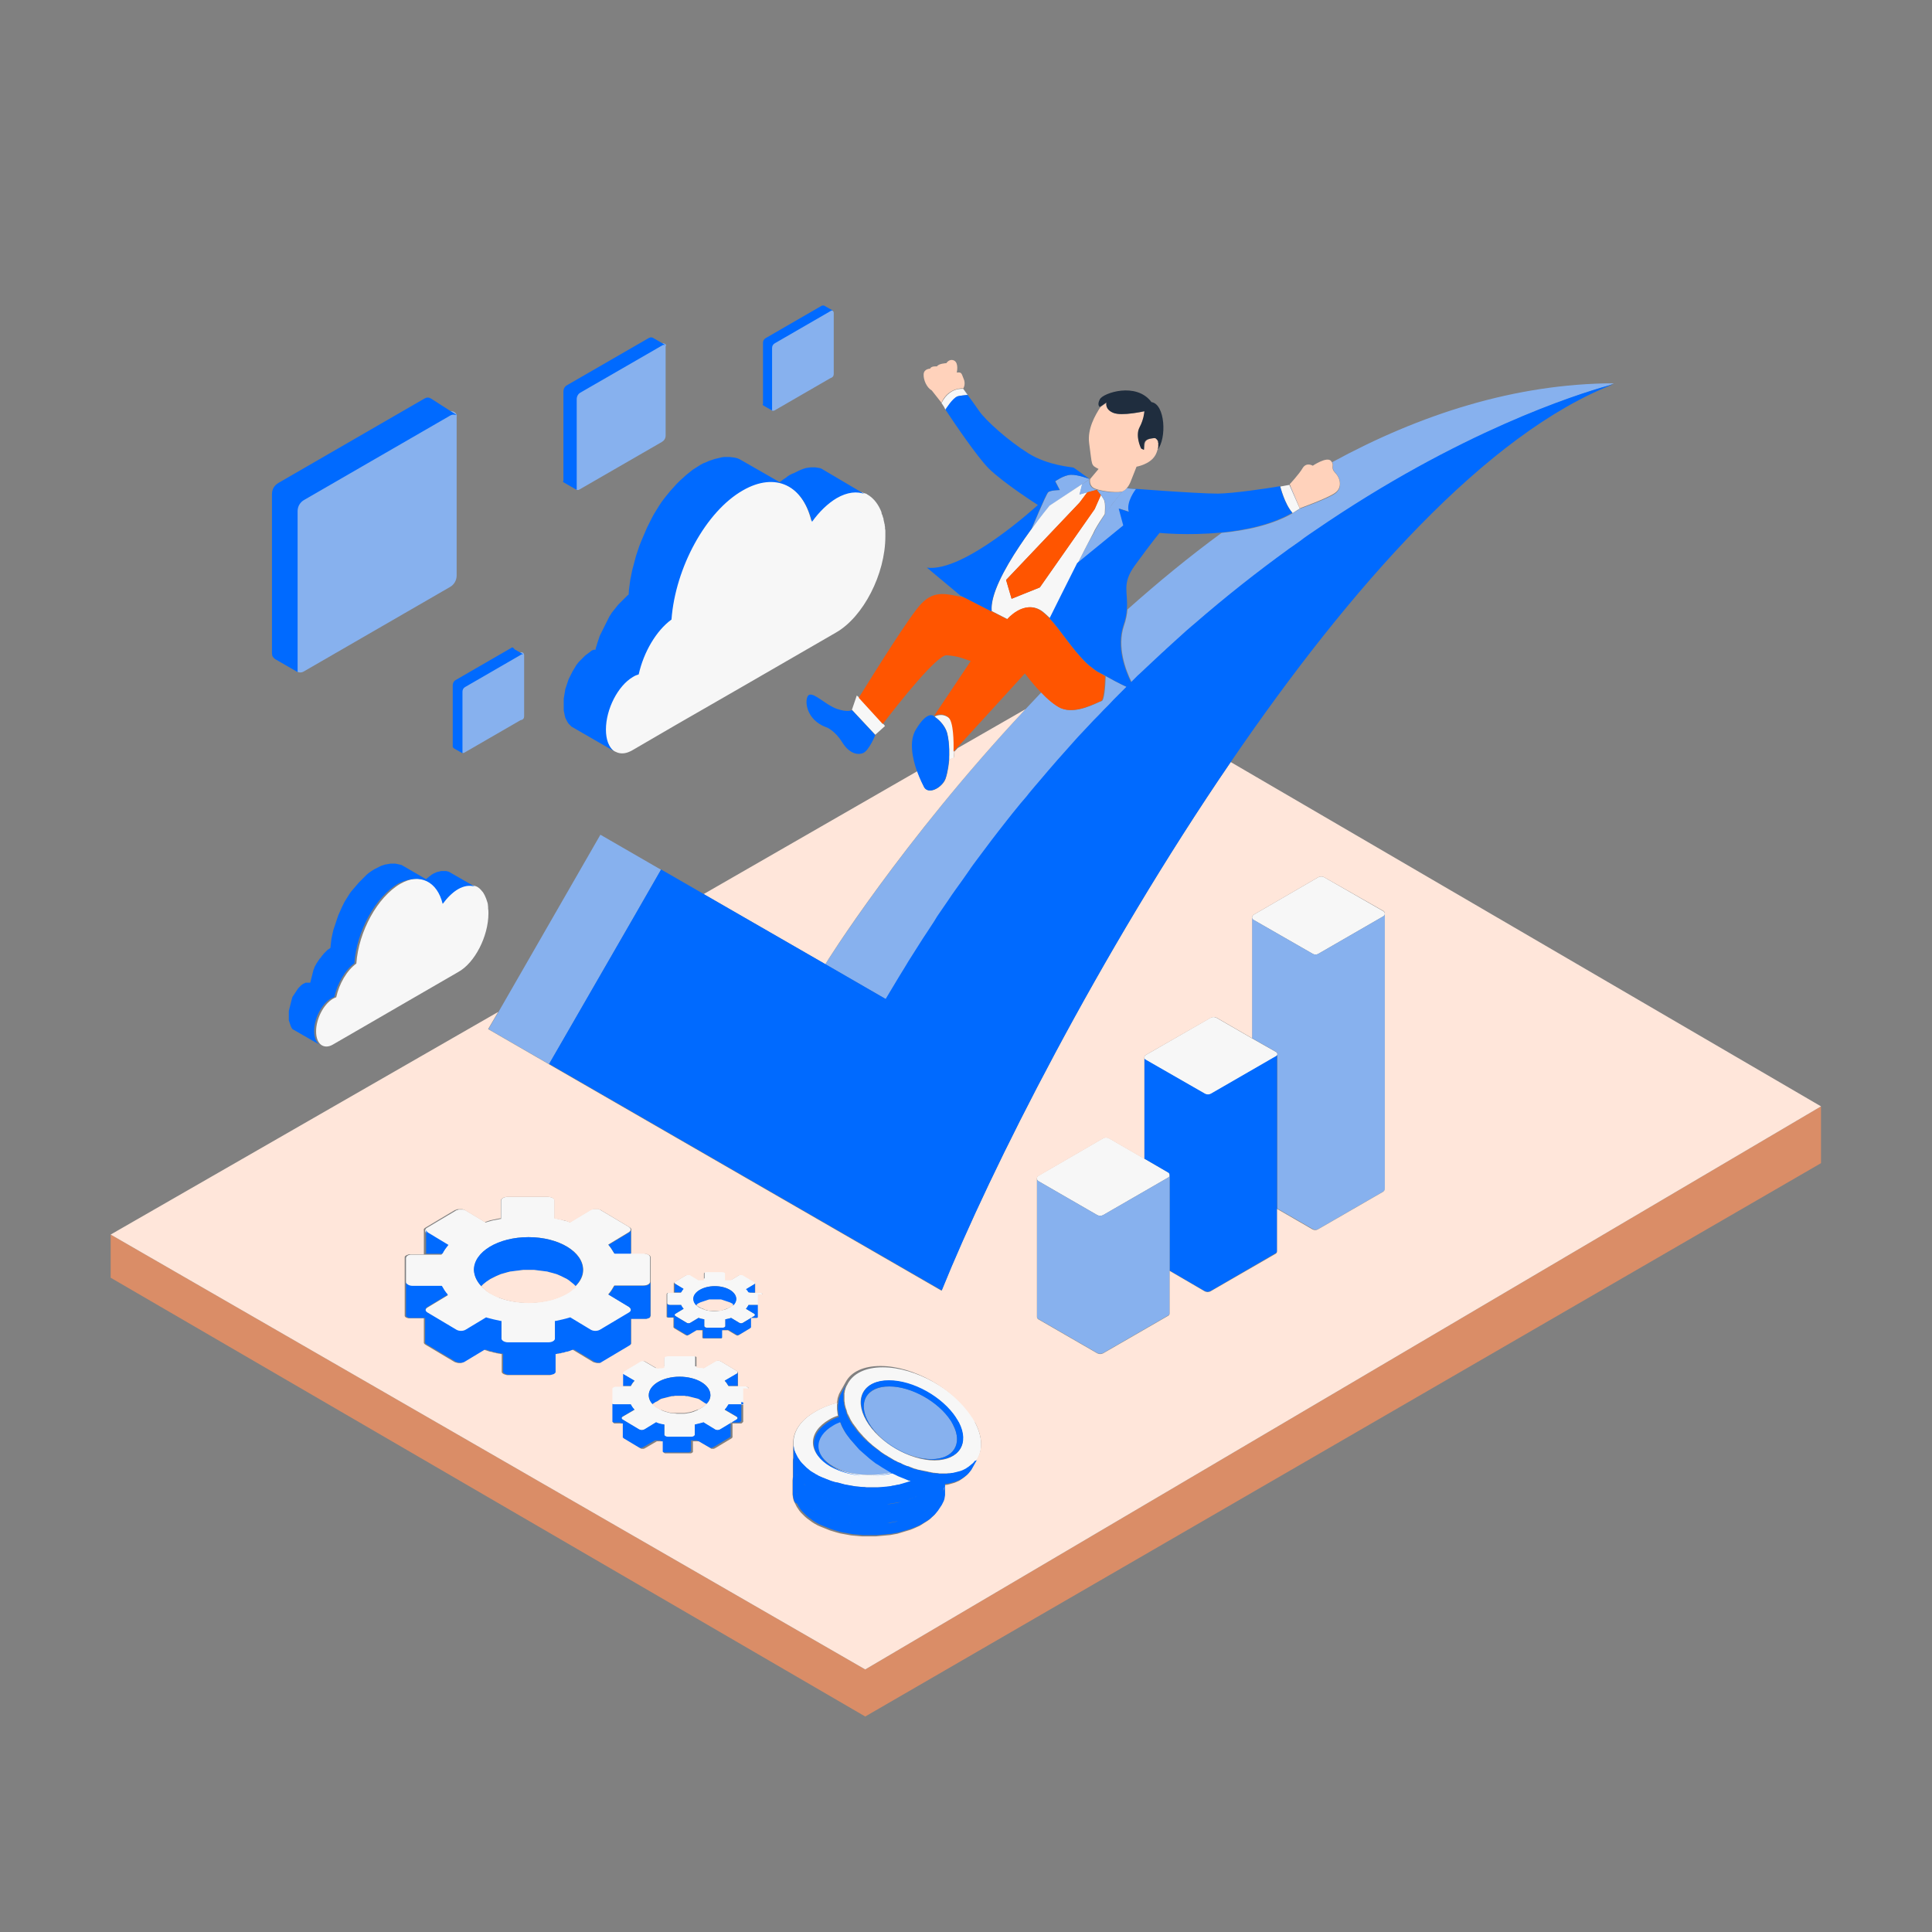
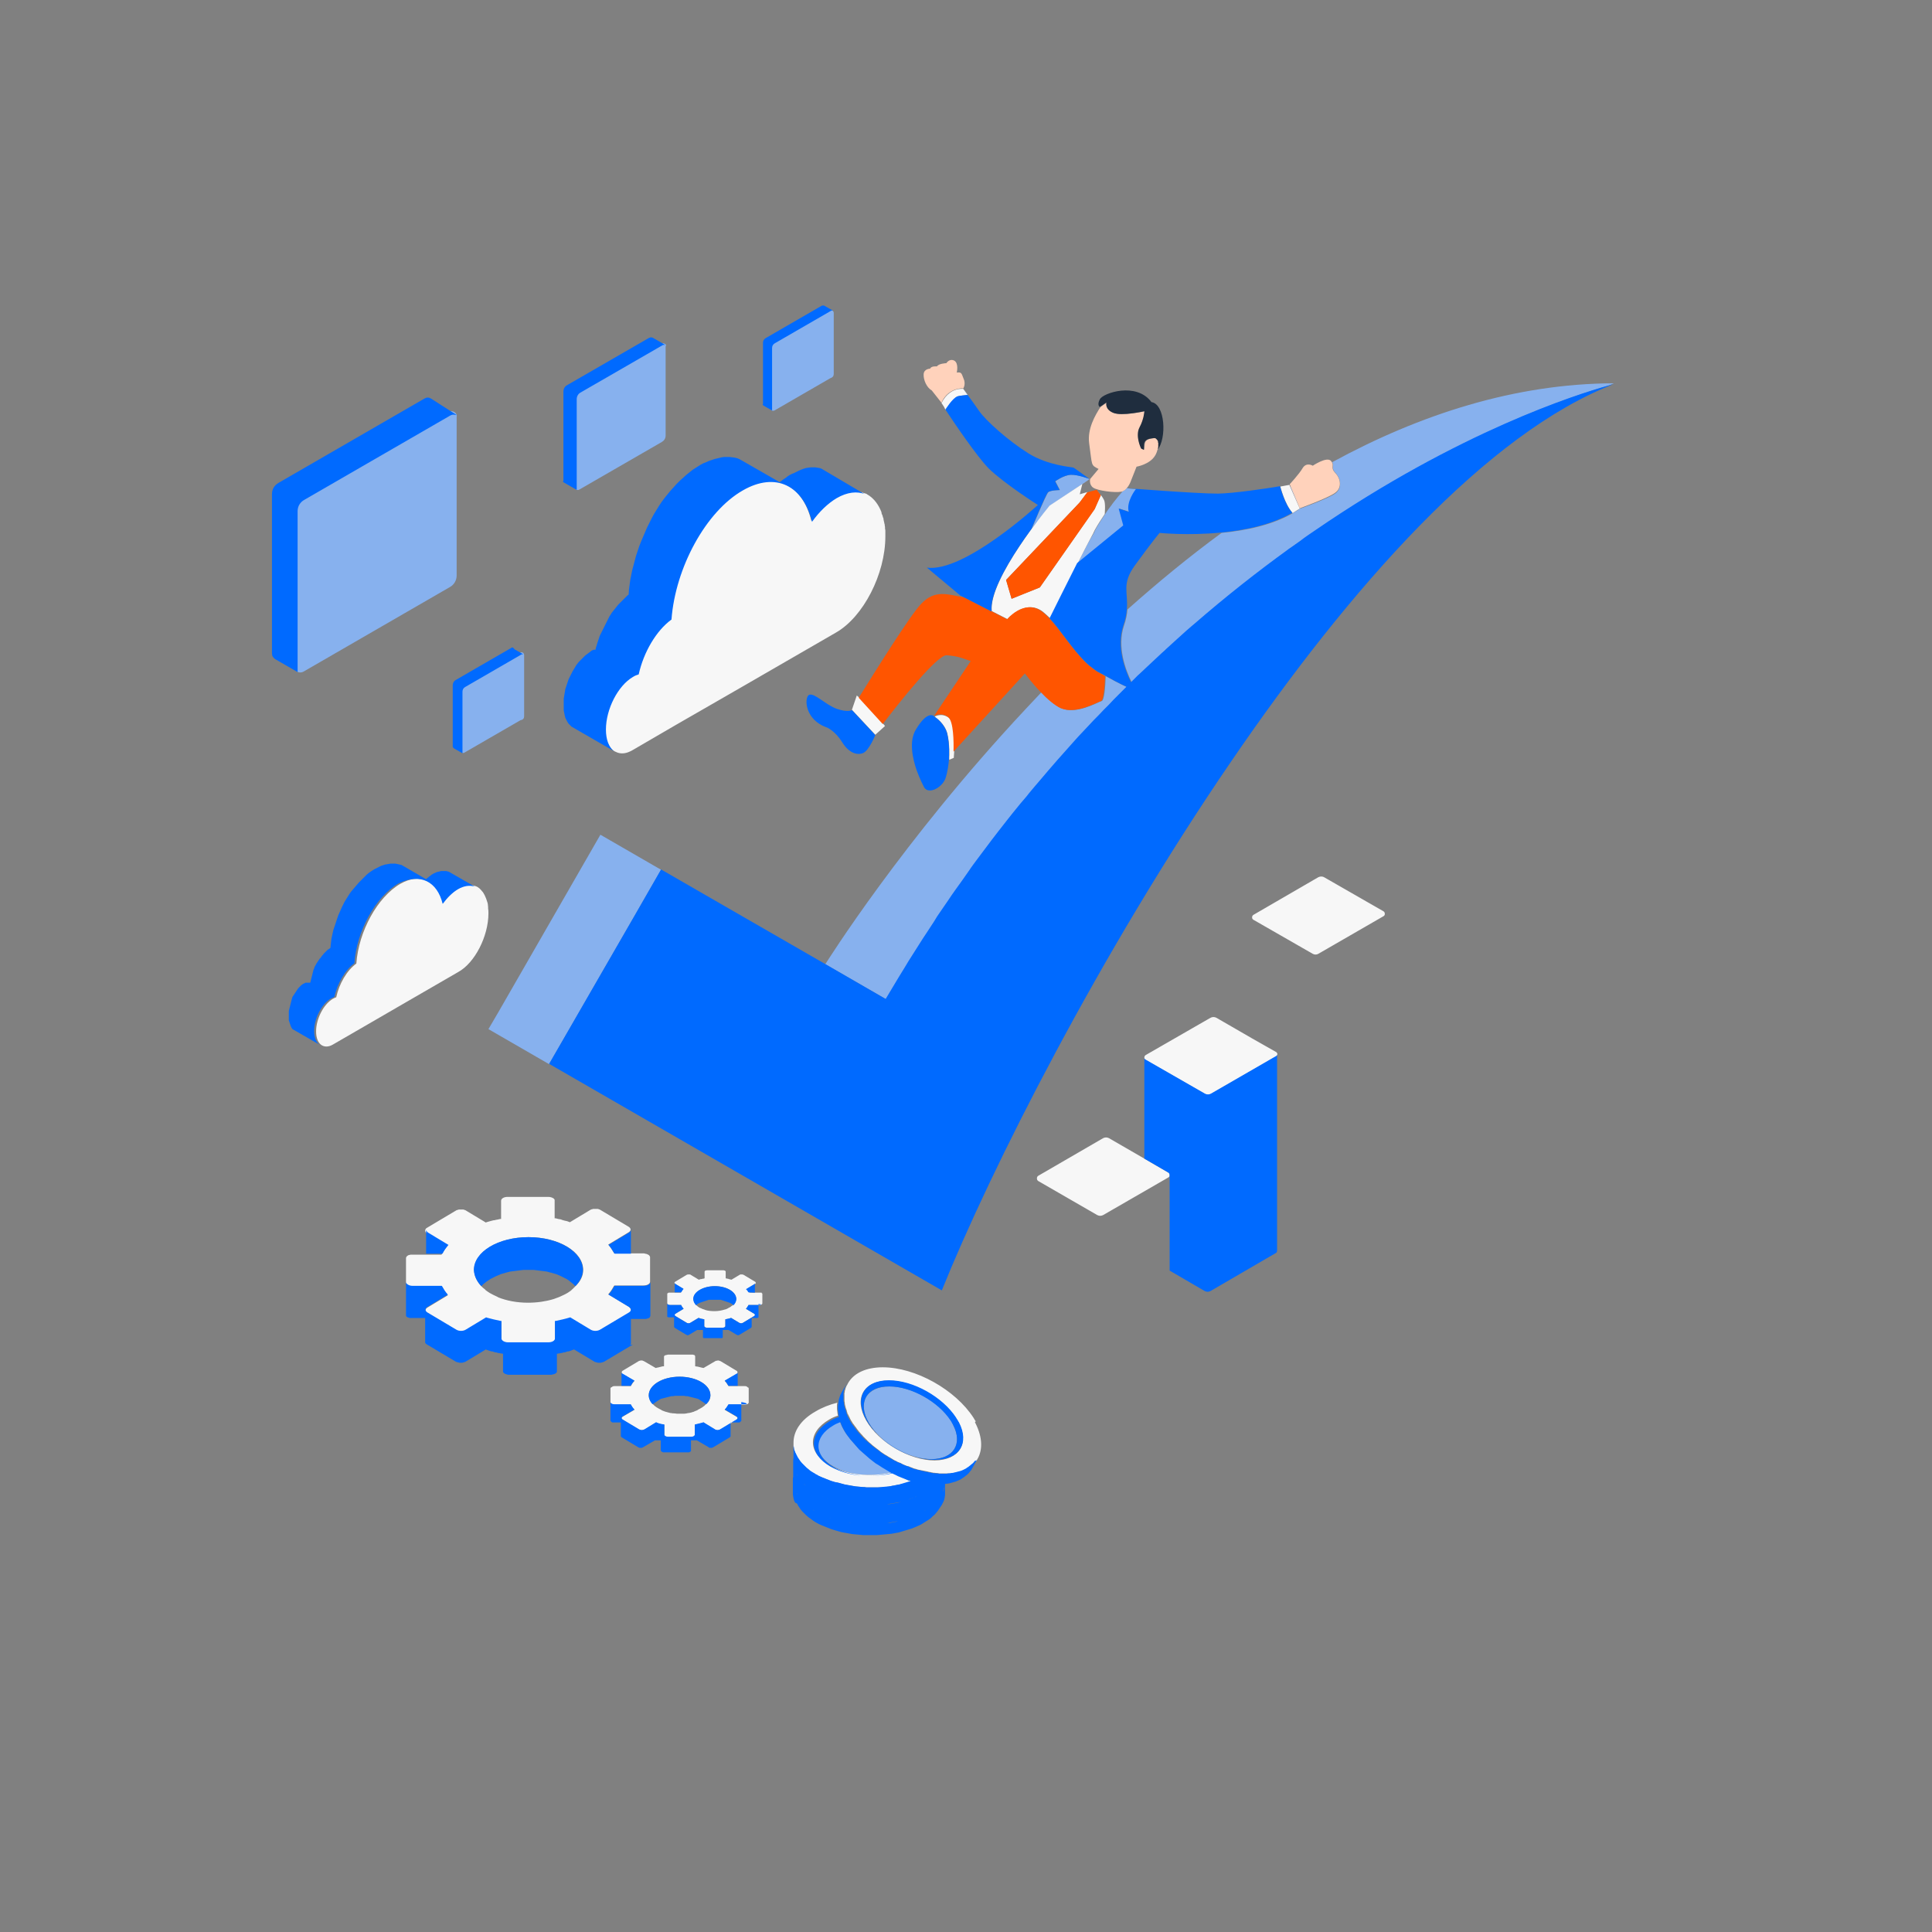
<svg xmlns="http://www.w3.org/2000/svg" width="600" height="600" viewBox="0 0 600 600" fill="none">
  <rect x="0" y="0" width="600" height="600" fill="#808080" stroke="none" />
  <path d="M276.667 457.282C270.821 458.794 263.564 458.189 258.727 455.367C252.478 451.738 252.478 445.994 258.626 442.365C259.332 441.962 260.037 441.66 260.743 441.357L260.945 441.76L261.247 442.566L261.65 443.373L262.154 444.28L262.658 445.087L263.262 445.893L263.867 446.7L264.573 447.507L265.279 448.313L265.984 449.12L266.69 449.927L267.497 450.632L268.303 451.337L269.109 452.043L269.916 452.748L270.823 453.454L271.73 454.159L272.738 454.764L273.645 455.368L274.653 455.972L275.661 456.576L276.667 457.282ZM295.716 441.861C295.615 441.558 295.414 441.357 295.313 441.155C291.483 435.309 283.117 430.573 276.264 430.573C269.108 430.573 266.185 435.612 269.813 441.861C273.441 448.11 282.109 453.149 289.266 453.149C296.12 453.149 299.042 448.412 296.019 442.566C296.019 442.265 295.918 442.063 295.716 441.861ZM140.299 127.7C139.896 127.599 139.392 127.7 138.989 127.902L93.634 154.108C92.324 154.813 91.518 156.224 91.518 157.635V207.022C91.518 207.123 91.518 207.224 91.518 207.325C91.518 207.426 91.518 207.526 91.619 207.627C91.619 207.627 91.619 207.627 91.619 207.728V207.829C91.619 207.93 91.619 207.93 91.72 208.031C91.72 208.031 91.72 208.031 91.72 208.132L91.821 208.233C91.821 208.233 91.821 208.233 91.922 208.334C92.023 208.435 92.124 208.435 92.224 208.536C92.829 208.939 93.635 208.939 94.341 208.536L139.696 182.33C141.006 181.624 141.813 180.214 141.813 178.803V129.416C142.113 128.607 141.206 127.801 140.299 127.7ZM162.775 222.442V203.393C162.775 203.091 162.574 202.789 162.372 202.687C162.271 202.586 162.17 202.586 162.069 202.586H161.968C161.867 202.586 161.766 202.586 161.565 202.687L144.128 212.766C143.624 213.068 143.322 213.573 143.322 214.177V233.226C143.322 233.327 143.322 233.327 143.322 233.428C143.322 233.428 143.322 233.428 143.322 233.529C143.322 233.529 143.322 233.529 143.322 233.63C143.322 233.63 143.423 233.63 143.423 233.731C143.625 233.832 143.927 233.933 144.23 233.731L161.667 223.652C162.473 223.551 162.775 223.047 162.775 222.442ZM338.451 148.765C338.451 148.765 334.823 147.354 332.605 147.455C330.387 147.556 327.767 149.471 327.767 149.471L329.178 152.193C329.178 152.193 326.255 152.193 325.549 152.898C324.844 153.604 320.308 164.489 320.308 164.489C323.433 160.155 325.953 157.132 325.953 157.132L338.451 148.765ZM334.722 174.87L349.035 163.179L347.624 157.938L350.749 158.946C349.842 155.821 352.966 151.89 352.966 151.89C351.152 151.789 349.943 151.588 349.943 151.588C349.842 151.689 349.64 151.89 349.54 151.991C349.439 152.092 349.439 152.092 349.339 152.193C349.237 152.294 349.036 152.394 348.936 152.394C348.836 152.394 348.835 152.495 348.734 152.495C347.827 153.503 346.819 154.712 345.811 156.022C345.71 156.224 345.509 156.425 345.408 156.526C345.408 156.627 345.307 156.627 345.307 156.727C344.602 157.634 343.896 158.541 343.291 159.549C342.283 161.061 341.275 162.572 340.368 164.185C340.267 164.387 340.065 164.689 339.965 164.991C339.864 165.193 339.764 165.294 339.764 165.495L339.663 165.596C338.148 168.117 336.436 171.443 334.722 174.87ZM206.417 106.736C206.215 106.635 205.913 106.534 205.611 106.635C205.51 106.635 205.409 106.736 205.308 106.736L179.808 121.451C179.102 121.854 178.699 122.66 178.699 123.467V151.285C178.699 151.386 178.699 151.386 178.699 151.487V151.588C178.699 151.588 178.699 151.588 178.699 151.689C178.699 151.689 178.699 151.689 178.699 151.79C178.699 151.79 178.699 151.79 178.699 151.891L178.8 151.992C179.102 152.194 179.606 152.294 180.009 151.992L205.509 137.277C206.215 136.874 206.718 136.168 206.718 135.261V107.544C207.021 107.24 206.82 106.938 206.417 106.736ZM343.39 210.045C343.289 213.673 342.886 217.503 342.181 217.705C340.77 218.108 334.319 222.038 329.582 219.922C327.566 219.015 325.349 217.1 323.434 214.983C321.822 216.696 320.208 218.41 318.596 220.124C280.195 261.145 256.51 299.143 256.308 299.445L275.156 310.33C276.567 307.911 277.978 305.593 279.389 303.274C279.893 302.368 280.497 301.561 281.001 300.654C281.908 299.243 282.815 297.832 283.622 296.421C284.227 295.413 284.933 294.405 285.537 293.398C286.344 292.189 287.15 290.979 287.956 289.669C288.662 288.561 289.367 287.552 290.073 286.444C290.779 285.335 291.585 284.227 292.29 283.017C292.996 281.908 293.802 280.9 294.507 279.791C295.213 278.683 296.019 277.675 296.725 276.566C297.531 275.457 298.237 274.449 299.043 273.341C299.749 272.333 300.454 271.325 301.16 270.317C301.966 269.209 302.772 268.2 303.478 267.092C304.183 266.185 304.889 265.177 305.594 264.27C306.401 263.161 307.206 262.153 308.013 261.045C308.719 260.138 309.424 259.231 310.029 258.424C310.836 257.315 311.743 256.307 312.55 255.199C313.154 254.392 313.86 253.586 314.464 252.78C315.371 251.671 316.178 250.562 317.085 249.554C317.689 248.848 318.294 248.143 318.899 247.437C319.805 246.329 320.814 245.119 321.72 244.01C322.123 243.506 322.527 243.103 322.93 242.599C326.659 238.164 330.388 233.932 334.118 229.799C334.421 229.396 334.824 229.094 335.126 228.691C336.235 227.482 337.243 226.373 338.352 225.264C338.856 224.76 339.259 224.256 339.763 223.752C340.771 222.643 341.779 221.635 342.887 220.526C343.391 220.022 343.895 219.518 344.399 219.014C345.407 218.006 346.416 216.897 347.423 215.889C347.927 215.385 348.431 214.881 348.935 214.377C349.237 214.074 349.64 213.671 349.943 213.369C347.927 212.462 345.105 210.95 341.476 208.934C342.08 209.34 342.785 209.642 343.39 210.045ZM154.813 314.262L151.689 319.604L170.536 330.489L196.742 285.033L205.309 270.116L186.46 259.23L154.813 314.262ZM413.741 143.524C414.446 144.632 413.237 145.237 414.749 146.85C416.462 148.664 416.865 151.587 414.749 153.2C412.632 154.812 403.863 157.937 403.863 157.937L400.94 150.983C400.839 150.983 400.739 151.084 400.739 151.084L403.762 157.938C403.258 158.341 402.754 158.644 402.15 158.946C401.948 159.047 401.747 159.248 401.546 159.349C395.095 163.078 386.83 164.792 379.372 165.497C369.192 172.955 359.415 181.018 350.143 189.283C350.042 190.694 349.74 192.408 349.035 194.423C346.919 200.874 349.539 208.03 351.454 211.86C351.655 211.659 351.757 211.558 351.958 211.356C352.462 210.852 352.966 210.348 353.47 209.844C354.478 208.836 355.486 207.828 356.595 206.921C357.099 206.518 357.501 206.014 358.005 205.611C359.014 204.603 360.122 203.595 361.13 202.688C361.533 202.285 361.937 201.881 362.441 201.479C363.549 200.471 364.658 199.463 365.767 198.455C366.069 198.153 366.472 197.85 366.775 197.548C367.984 196.54 369.092 195.431 370.302 194.423C370.503 194.222 370.705 194.121 370.906 193.919C380.885 185.251 390.761 177.49 400.236 170.637L400.337 170.536C401.648 169.528 403.059 168.621 404.368 167.714L404.47 167.613C405.78 166.706 407.191 165.698 408.501 164.791C453.554 133.949 490.04 122.459 499.313 119.839C500.522 119.335 501.228 119.032 501.228 119.032C470.485 119.133 440.954 128.708 413.741 143.524ZM258.928 116.109V97.161C258.928 96.758 258.626 96.355 258.122 96.355C258.021 96.355 257.82 96.355 257.719 96.456L240.282 106.535C239.778 106.837 239.476 107.341 239.476 107.946V126.995C239.476 127.096 239.476 127.197 239.476 127.197C239.476 127.197 239.476 127.197 239.476 127.298C239.476 127.298 239.476 127.399 239.577 127.399L239.678 127.5C239.879 127.601 240.182 127.601 240.484 127.5L257.921 117.421C258.626 117.218 258.928 116.714 258.928 116.109Z" fill="#87B1EE" />
  <path d="M323.333 189.585C317.991 186.259 312.951 192.307 312.951 192.307L308.013 189.787C307.005 179.708 325.953 157.031 325.953 157.031L338.451 148.766L336.133 150.278L335.327 153.503L337.746 152.797L335.327 156.023L312.447 180.111L314.161 185.957L322.93 182.43L339.963 158.039L341.878 153.705L340.567 151.992C340.567 151.992 342.381 154.209 342.885 155.318C343.389 156.427 343.087 159.451 343.087 159.652C342.079 161.164 341.071 162.676 340.164 164.289C340.062 164.49 339.861 164.793 339.761 165.095C339.66 165.297 339.559 165.397 339.559 165.599L339.458 165.7C338.147 168.119 336.435 171.445 334.721 174.872C331.294 181.624 327.666 188.982 326.155 192.006C325.147 191.097 324.24 190.19 323.333 189.585ZM293.701 127.297C293.802 127.095 295.918 123.669 297.531 123.064C298.337 122.862 299.547 122.762 300.555 122.661C299.748 121.553 299.143 120.746 299.143 120.746C298.539 120.746 298.035 120.746 297.531 120.847C296.019 121.149 293.903 122.157 292.391 125.181C292.391 125.181 292.693 125.584 293.197 126.39C293.297 126.692 293.499 126.995 293.701 127.297ZM401.444 159.348C401.646 159.247 401.847 159.046 402.049 158.945C402.553 158.642 403.157 158.239 403.661 157.937L400.638 151.083L400.436 150.579C400.436 150.579 399.428 150.781 397.715 151.083C397.613 151.083 397.613 151.083 397.613 151.083C397.614 150.983 398.925 156.526 401.444 159.348ZM266.084 215.992L264.572 220.427L271.829 228.188L274.853 225.467L274.349 224.862L266.891 216.698L266.084 215.992ZM294.205 227.784C295.011 231.11 294.81 235.242 294.81 235.242C294.81 235.242 294.81 235.544 294.81 235.948L296.221 235.344C296.221 235.344 296.221 234.638 296.322 233.63C296.423 230.506 296.322 224.257 294.709 222.946C292.492 221.233 290.274 222.543 290.274 222.543L290.375 222.644C290.878 223.047 293.398 224.761 294.205 227.784ZM151.688 283.622C151.688 283.118 151.688 282.614 151.587 282.11C151.587 282.009 151.587 281.808 151.587 281.707C151.587 281.405 151.486 281.001 151.486 280.699C151.486 280.598 151.385 280.397 151.385 280.296C151.284 279.993 151.183 279.691 151.083 279.389C151.083 279.288 150.982 279.187 150.982 279.087C150.679 278.28 150.377 277.676 149.974 277.071L149.873 276.97C149.671 276.768 149.47 276.466 149.268 276.264L149.167 276.163C148.965 275.962 148.764 275.76 148.562 275.659L148.461 275.558C148.159 275.356 147.857 275.256 147.554 275.155C146.042 274.651 144.228 274.853 142.313 275.962C140.6 276.97 138.987 278.582 137.576 280.497C135.863 273.643 130.621 270.922 124.372 274.45C117.216 278.582 111.371 289.266 110.665 299.244C107.742 301.361 105.323 305.493 104.416 309.726C104.013 309.827 103.71 310.028 103.307 310.23C100.485 311.943 98.167 316.378 98.167 320.308C98.167 322.324 98.772 323.736 99.679 324.441C100.586 325.146 101.896 325.248 103.307 324.441L111.673 319.603L124.372 312.246L142.313 301.865C147.455 299.042 151.688 290.778 151.688 283.622ZM190.392 233.025C190.694 233.227 190.996 233.428 191.299 233.529C192.106 233.932 192.912 234.033 193.819 233.932C194.625 233.831 195.431 233.529 196.339 233.025L209.845 225.163L230.507 213.27L259.635 196.438C268.101 191.6 274.955 178.296 274.955 166.604C274.955 166.201 274.955 165.798 274.955 165.395C274.955 165.294 274.955 165.093 274.955 164.992C274.955 164.69 274.955 164.488 274.854 164.186C274.854 163.984 274.854 163.884 274.854 163.682C274.854 163.48 274.753 163.279 274.753 163.078C274.753 162.877 274.753 162.775 274.652 162.574C274.652 162.373 274.551 162.171 274.551 162.07C274.45 161.667 274.349 161.264 274.349 160.962C274.349 160.861 274.349 160.861 274.248 160.76C274.147 160.558 274.147 160.256 274.047 160.054C274.047 159.953 274.047 159.953 273.946 159.852C273.845 159.65 273.744 159.348 273.744 159.146V159.045C272.837 156.727 271.527 155.013 269.914 153.905C269.713 153.804 269.612 153.703 269.41 153.602C269.41 153.602 269.309 153.602 269.309 153.501C269.107 153.4 269.007 153.299 268.805 153.299C268.704 153.198 268.603 153.198 268.503 153.198C265.983 152.19 262.96 152.492 259.633 154.407C256.811 156.019 254.19 158.64 251.973 161.764C249.252 150.576 240.685 146.141 230.505 151.988C219.015 158.64 209.541 176.076 208.332 192.102C203.595 195.629 199.664 202.282 198.152 209.135C197.547 209.236 196.943 209.538 196.338 209.941C191.702 212.562 187.972 219.92 187.972 226.269C187.973 229.599 188.879 231.816 190.392 233.025ZM195.33 407.794L186.36 413.137C185.554 413.641 184.243 413.641 183.437 413.137L177.087 409.307L176.784 409.408C175.474 409.811 174.063 410.113 172.652 410.416H172.35V415.858C172.35 416.564 171.443 417.068 170.334 417.068H157.735C156.626 417.068 155.719 416.463 155.719 415.858V410.416H155.417C154.006 410.113 152.595 409.812 151.184 409.408L150.983 409.307L144.633 413.137C143.827 413.641 142.517 413.641 141.71 413.137L132.74 407.794C131.934 407.29 131.934 406.585 132.74 406.081L139.09 402.251L138.989 402.15C138.283 401.343 137.78 400.537 137.276 399.63L137.175 399.528H128.104C126.995 399.528 126.088 398.924 126.088 398.319V390.759C126.088 390.457 126.289 390.155 126.592 389.953C126.794 389.851 126.894 389.751 127.096 389.751C127.197 389.751 127.398 389.65 127.499 389.65C127.701 389.65 127.802 389.65 128.003 389.65H132.034H137.074L137.175 389.548C137.578 388.742 138.183 387.835 138.889 387.028L138.99 386.928L132.64 383.098C132.237 382.896 132.136 382.594 132.035 382.291C132.035 381.988 132.136 381.686 132.337 381.484C132.438 381.383 132.539 381.383 132.64 381.283L141.61 375.941C141.812 375.839 142.013 375.739 142.114 375.739C142.215 375.739 142.316 375.739 142.416 375.638C142.517 375.638 142.718 375.638 142.819 375.638C143.021 375.638 143.121 375.638 143.323 375.638C143.424 375.638 143.625 375.638 143.726 375.638C143.827 375.638 143.827 375.638 143.927 375.638C144.129 375.739 144.33 375.739 144.532 375.839L150.882 379.669L151.084 379.568C151.588 379.467 151.991 379.266 152.495 379.165C152.797 379.064 152.999 379.064 153.301 378.964C153.402 378.964 153.402 378.964 153.503 378.964C153.604 378.964 153.805 378.862 153.906 378.862C154.107 378.862 154.208 378.762 154.41 378.762H154.511C154.612 378.762 154.713 378.66 154.914 378.66C155.015 378.66 155.216 378.559 155.317 378.559H155.62V372.915C155.62 372.209 156.527 371.705 157.636 371.705H170.235C170.941 371.705 171.546 371.906 171.948 372.209L172.049 372.31C172.15 372.412 172.25 372.511 172.25 372.713C172.25 372.814 172.25 372.814 172.25 372.915V378.356H172.553C172.755 378.356 172.855 378.458 172.956 378.458C173.057 378.458 173.158 378.458 173.259 378.559C173.259 378.559 173.259 378.559 173.36 378.559C173.562 378.559 173.763 378.66 173.965 378.66C174.066 378.66 174.166 378.66 174.267 378.762C174.368 378.762 174.469 378.762 174.569 378.862C174.771 378.964 175.073 378.964 175.275 379.064C175.779 379.165 176.283 379.266 176.686 379.467L176.988 379.568L183.338 375.738C183.54 375.637 183.741 375.537 183.842 375.537C183.943 375.537 184.044 375.537 184.145 375.436C184.246 375.436 184.447 375.436 184.548 375.436C184.75 375.436 184.851 375.436 185.052 375.436C185.153 375.436 185.354 375.436 185.455 375.436C185.556 375.436 185.556 375.436 185.657 375.436C185.859 375.537 186.06 375.537 186.261 375.637L195.232 380.979C196.038 381.483 196.038 382.188 195.232 382.692L188.882 386.522L188.983 386.624C189.689 387.431 190.192 388.337 190.696 389.144L190.797 389.245H195.837H199.768C199.97 389.245 200.171 389.245 200.373 389.346C200.575 389.346 200.675 389.448 200.877 389.448C201.079 389.549 201.28 389.649 201.481 389.75L201.582 389.851C201.784 390.053 201.884 390.254 201.884 390.456V398.015C201.884 398.721 200.977 399.225 199.767 399.225H190.797L190.696 399.326C190.192 400.233 189.688 401.04 188.983 401.846L188.882 401.947L195.232 405.777C196.136 406.484 196.136 407.29 195.33 407.794ZM181.119 394.39C181.119 388.745 173.56 384.209 164.186 384.209C154.812 384.209 147.253 388.745 147.253 394.39C147.253 396.203 148.059 397.917 149.47 399.429C149.571 399.53 149.773 399.732 149.873 399.832C150.075 399.933 150.175 400.135 150.377 400.235C150.478 400.336 150.679 400.436 150.78 400.638C151.183 400.94 151.586 401.242 152.09 401.544C152.796 401.947 153.602 402.351 154.509 402.754C154.509 402.754 154.61 402.754 154.61 402.855C157.331 403.964 160.556 404.569 163.983 404.569C166.805 404.569 169.526 404.166 171.845 403.461C171.946 403.461 172.047 403.359 172.147 403.359C172.55 403.258 172.853 403.057 173.256 402.956C173.458 402.855 173.558 402.855 173.76 402.755C174.667 402.352 175.574 401.948 176.381 401.444C176.784 401.142 177.187 400.94 177.489 400.638C177.59 400.536 177.691 400.436 177.792 400.335C177.893 400.234 178.094 400.134 178.195 399.932C178.397 399.831 178.497 399.63 178.699 399.428C180.313 397.917 181.119 396.203 181.119 394.39ZM396.203 326.658L388.745 322.426L377.759 316.076C377.155 315.773 376.55 315.773 375.946 316.076L355.788 327.667C355.485 327.868 355.385 328.171 355.385 328.473C355.385 328.776 355.486 329.078 355.788 329.179L374.232 339.762C374.836 340.065 375.442 340.065 376.046 339.762L396.305 328.071C396.607 327.869 396.708 327.567 396.708 327.264C396.606 327.063 396.506 326.76 396.203 326.658ZM232.42 430.976C232.42 431.078 232.521 431.078 232.521 431.178V435.512C232.521 435.915 232.017 436.217 231.312 436.217H226.272L226.171 436.319C225.868 436.823 225.566 437.327 225.163 437.729L225.062 437.831L228.69 439.947C229.194 440.25 229.194 440.652 228.69 440.955L223.65 443.978C223.247 444.281 222.441 444.281 222.038 443.978L218.41 441.761L218.309 441.862C217.503 442.063 216.797 442.265 215.89 442.466H215.789V445.591C215.789 445.994 215.285 446.296 214.68 446.296H207.524C206.819 446.296 206.315 445.994 206.315 445.591V442.466H206.214C205.408 442.365 204.601 442.164 203.896 441.862L203.795 441.761L200.167 443.978C199.663 444.281 198.958 444.281 198.454 443.978L193.414 440.955C192.91 440.652 192.91 440.25 193.414 439.947L197.042 437.831L196.941 437.729C196.538 437.327 196.235 436.823 195.933 436.319V436.217H190.793C190.189 436.217 189.584 435.915 189.584 435.512V431.178C189.584 431.077 189.584 431.077 189.685 430.976C189.685 430.976 189.685 430.875 189.786 430.875C189.786 430.875 189.887 430.774 189.988 430.774C189.988 430.774 190.089 430.774 190.089 430.673C190.19 430.673 190.291 430.572 190.291 430.572C190.493 430.47 190.593 430.47 190.795 430.47H193.012H195.935V430.369C196.238 429.865 196.54 429.361 196.943 428.958L197.044 428.857L193.416 426.741C193.114 426.539 193.013 426.237 193.114 426.035C193.114 426.035 193.114 426.035 193.114 425.934C193.215 425.833 193.215 425.833 193.316 425.732L198.355 422.709C198.456 422.608 198.557 422.608 198.658 422.608C198.86 422.507 198.96 422.507 199.162 422.507C199.364 422.507 199.565 422.507 199.666 422.608C199.767 422.608 199.868 422.709 199.968 422.709L203.596 424.826H203.697C203.798 424.826 203.898 424.826 203.999 424.724C204.1 424.724 204.1 424.724 204.201 424.724C204.604 424.623 205.007 424.523 205.41 424.422C205.611 424.321 205.813 424.321 206.116 424.321H206.217V421.3C206.217 421.199 206.217 421.199 206.318 421.099C206.318 420.998 206.419 420.998 206.419 420.998C206.419 420.896 206.52 420.896 206.621 420.896C206.722 420.896 206.823 420.795 206.923 420.795H207.024C207.125 420.795 207.327 420.694 207.427 420.694H214.583C214.684 420.694 214.784 420.694 214.986 420.694C215.087 420.694 215.087 420.694 215.188 420.694C215.289 420.694 215.39 420.795 215.49 420.795C215.49 420.795 215.49 420.795 215.591 420.795C215.793 420.896 215.893 421.098 215.893 421.299V424.323H215.994C216.195 424.323 216.397 424.424 216.699 424.424C217.102 424.525 217.506 424.625 217.908 424.726C218.11 424.726 218.211 424.828 218.412 424.828H218.513L222.141 422.711C222.242 422.61 222.343 422.61 222.443 422.61C222.645 422.61 222.745 422.509 222.947 422.509C223.149 422.509 223.25 422.509 223.451 422.61C223.552 422.61 223.653 422.711 223.754 422.711L228.793 425.734C228.894 425.836 228.995 425.836 228.995 425.936C228.995 425.936 228.995 425.936 228.995 426.037C229.096 426.239 229.096 426.541 228.693 426.743L225.065 428.859L225.166 428.96C225.569 429.363 225.872 429.867 226.174 430.371L226.275 430.472H229.097H231.314C231.516 430.472 231.717 430.472 231.818 430.574C231.919 430.574 231.919 430.675 232.02 430.675C232.121 430.675 232.121 430.776 232.121 430.776L232.222 430.877C232.42 430.875 232.42 430.875 232.42 430.976ZM220.628 433.294C220.628 430.069 216.294 427.549 211.053 427.549C205.711 427.549 201.478 430.17 201.478 433.294C201.478 434.302 201.982 435.31 202.789 436.116C203.393 436.822 204.301 437.326 205.309 437.83C205.309 437.83 205.41 437.83 205.41 437.931C205.712 438.032 206.014 438.233 206.418 438.334C206.519 438.334 206.62 438.435 206.72 438.435C207.224 438.536 207.728 438.737 208.232 438.838C208.333 438.838 208.434 438.838 208.434 438.838C208.737 438.939 209.14 438.939 209.442 438.939C209.745 438.939 210.047 439.04 210.249 439.04C210.551 439.04 210.753 439.04 211.055 439.04C211.357 439.04 211.66 439.04 211.861 439.04C212.063 439.04 212.264 439.04 212.466 439.04C212.869 439.04 213.272 438.939 213.675 438.839C213.776 438.839 213.877 438.839 213.877 438.839C214.381 438.737 214.885 438.637 215.389 438.436C215.49 438.436 215.591 438.436 215.591 438.335C215.994 438.233 216.297 438.032 216.599 437.932C216.599 437.932 216.7 437.932 216.7 437.831C217.708 437.327 218.615 436.823 219.22 436.117C220.225 435.31 220.628 434.302 220.628 433.294ZM362.842 364.152L355.384 359.818L344.398 353.468C343.794 353.165 343.189 353.165 342.585 353.468L322.427 365.159C322.124 365.361 322.024 365.663 322.024 365.966C322.024 366.269 322.125 366.57 322.427 366.773L340.771 377.355C341.375 377.658 341.98 377.658 342.585 377.355L362.844 365.664C363.146 365.463 363.246 365.262 363.246 364.959C363.246 364.656 363.145 364.354 362.842 364.152ZM429.666 283.017L411.222 272.434C410.718 272.132 410.012 272.132 409.408 272.434L389.25 284.125C388.948 284.327 388.847 284.629 388.847 284.932C388.847 285.234 389.049 285.536 389.25 285.638L407.694 296.221C408.198 296.524 408.904 296.524 409.408 296.221L429.667 284.53C429.969 284.328 430.07 284.127 430.07 283.824C430.07 283.521 429.968 283.219 429.666 283.017ZM236.654 401.646C236.755 401.747 236.755 401.747 236.755 401.847V404.77C236.755 405.073 236.352 405.274 235.949 405.274H232.421V405.375C232.22 405.678 232.018 406.081 231.716 406.384V406.485L234.236 407.997C234.538 408.198 234.538 408.501 234.236 408.702L230.708 410.819C230.406 411.02 229.902 411.02 229.6 410.819L227.08 409.307H226.979C226.475 409.508 225.87 409.609 225.366 409.709H225.265V411.826C225.265 412.128 224.862 412.33 224.458 412.33H219.52C219.117 412.33 218.714 412.128 218.714 411.826V409.709H218.613C218.009 409.608 217.505 409.508 217.001 409.307H216.9L214.38 410.819C214.078 411.02 213.573 411.02 213.271 410.819L209.744 408.702C209.441 408.501 209.441 408.198 209.744 407.997L212.264 406.485V406.384C211.962 406.081 211.76 405.779 211.558 405.375V405.274H208.03C207.627 405.274 207.224 405.073 207.224 404.77V401.847C207.224 401.746 207.224 401.646 207.325 401.646C207.426 401.545 207.526 401.545 207.627 401.444H207.728C207.829 401.444 207.93 401.444 208.031 401.444H209.543H211.458V401.343C211.66 401.04 211.861 400.638 212.164 400.335V400.234L209.644 398.722C209.543 398.62 209.442 398.52 209.442 398.419C209.442 398.318 209.442 398.318 209.543 398.218C209.543 398.116 209.644 398.116 209.745 398.016L213.272 395.9C213.373 395.9 213.474 395.799 213.574 395.799C213.574 395.799 213.574 395.799 213.675 395.799C213.776 395.799 213.776 395.799 213.877 395.799H213.978C214.079 395.799 214.079 395.799 214.18 395.799H214.281C214.382 395.799 214.382 395.799 214.483 395.9L217.003 397.412H217.104C217.306 397.311 217.608 397.211 217.91 397.211C218.011 397.211 218.112 397.211 218.213 397.109C218.314 397.109 218.314 397.109 218.415 397.109C218.516 397.109 218.616 397.109 218.717 397.008H218.818V394.891C218.818 394.791 218.919 394.69 218.919 394.69C219.02 394.589 219.322 394.489 219.625 394.489H224.563C224.865 394.489 225.067 394.59 225.269 394.69C225.37 394.792 225.37 394.891 225.37 394.891V397.008H225.471C225.572 397.008 225.673 397.008 225.773 397.109C225.874 397.109 225.874 397.109 225.975 397.109C226.076 397.109 226.177 397.109 226.277 397.211C226.579 397.312 226.781 397.312 227.083 397.412H227.184L229.704 395.9C229.805 395.9 229.805 395.799 229.906 395.799H230.007C230.108 395.799 230.108 395.799 230.208 395.799H230.309C230.41 395.799 230.41 395.799 230.511 395.799C230.511 395.799 230.511 395.799 230.612 395.799C230.713 395.799 230.814 395.9 230.914 395.9L234.442 398.016C234.543 398.016 234.543 398.117 234.644 398.218C234.644 398.319 234.745 398.319 234.745 398.419C234.745 398.52 234.644 398.621 234.543 398.722L232.023 400.234V400.335C232.325 400.638 232.527 400.939 232.729 401.343V401.444H234.644H236.156C236.257 401.444 236.358 401.444 236.458 401.444H236.559C236.452 401.546 236.553 401.546 236.654 401.646ZM228.591 403.359C228.591 401.142 225.668 399.428 222.04 399.428C218.412 399.428 215.388 401.242 215.388 403.359C215.388 404.166 215.791 404.972 216.497 405.577C216.598 405.678 216.799 405.778 216.9 405.88C217.001 405.981 217.202 406.081 217.404 406.182C217.505 406.182 217.606 406.283 217.707 406.283C218.009 406.485 218.413 406.586 218.715 406.686C218.816 406.686 218.917 406.787 218.917 406.787C219.824 407.09 220.832 407.19 221.94 407.19C223.049 407.19 224.157 406.989 225.065 406.686H225.166C225.569 406.585 225.973 406.384 226.275 406.182C226.376 406.182 226.376 406.081 226.477 406.081C226.679 405.98 226.88 405.879 226.981 405.778C227.082 405.677 227.183 405.577 227.384 405.476C228.188 404.973 228.591 404.166 228.591 403.359ZM280.699 458.995L279.691 458.593L278.683 458.19L277.675 457.686L276.768 457.283C270.418 458.795 262.859 458.089 257.618 455.065C250.764 451.134 250.764 444.785 257.517 440.854C258.324 440.35 259.23 439.947 260.239 439.644L260.138 439.241L260.037 438.435L259.936 437.628V436.923V436.217L260.037 435.613C257.618 436.217 255.3 437.125 253.284 438.335C248.648 440.955 246.43 444.482 246.43 448.011C246.43 448.212 246.43 448.413 246.43 448.716C246.43 448.817 246.43 448.918 246.43 449.019C246.43 449.12 246.43 449.22 246.43 449.321C246.43 449.523 246.531 449.724 246.531 450.027C246.531 450.228 246.632 450.43 246.733 450.631C246.834 450.833 246.834 451.034 247.035 451.337C247.035 451.438 247.136 451.538 247.136 451.639C247.136 451.74 247.237 451.841 247.237 451.942C247.237 452.043 247.338 452.143 247.439 452.244C247.439 452.346 247.54 452.446 247.54 452.547C247.641 452.648 247.641 452.748 247.742 452.85C247.843 452.951 247.843 453.051 247.944 453.152C248.045 453.253 248.045 453.354 248.146 453.455C248.247 453.556 248.247 453.656 248.347 453.757C248.549 453.959 248.65 454.16 248.851 454.362C248.952 454.463 249.053 454.563 249.154 454.664C249.255 454.766 249.356 454.866 249.456 454.967C249.658 455.168 249.859 455.37 250.06 455.571C250.262 455.773 250.463 455.974 250.766 456.175C250.968 456.377 251.27 456.578 251.472 456.78C251.775 456.981 251.976 457.082 252.279 457.284C252.581 457.485 252.883 457.586 253.085 457.788C253.387 457.889 253.69 458.09 253.992 458.292C254.294 458.393 254.596 458.594 254.899 458.695C255.202 458.796 255.504 458.997 255.907 459.097C256.209 459.199 256.511 459.4 256.915 459.5C257.117 459.602 257.217 459.602 257.419 459.702C257.52 459.803 257.721 459.803 257.923 459.903C258.225 460.004 258.629 460.105 258.931 460.206C259.133 460.307 259.233 460.307 259.435 460.307C259.637 460.408 259.737 460.408 259.939 460.408C260.242 460.509 260.645 460.61 261.048 460.711C261.35 460.812 261.754 460.912 262.157 461.013C262.459 461.115 262.863 461.115 263.265 461.215C263.668 461.316 263.971 461.316 264.374 461.416C264.576 461.416 264.777 461.518 264.978 461.518C265.18 461.518 265.381 461.518 265.583 461.619C265.986 461.619 266.289 461.72 266.691 461.72C267.094 461.72 267.498 461.821 267.8 461.821C268.203 461.821 268.506 461.821 268.909 461.922C269.11 461.922 269.312 461.922 269.513 461.922C269.714 461.922 269.916 461.922 270.118 461.922C270.319 461.922 270.521 461.922 270.722 461.922C270.923 461.922 271.125 461.922 271.327 461.922C271.529 461.922 271.73 461.922 271.931 461.922C272.132 461.922 272.334 461.922 272.536 461.922C272.737 461.922 272.939 461.922 273.14 461.922C273.341 461.922 273.543 461.922 273.745 461.922C273.947 461.922 274.148 461.922 274.349 461.821C274.551 461.821 274.752 461.821 274.954 461.821C275.156 461.821 275.357 461.821 275.558 461.72C275.76 461.72 275.961 461.72 276.163 461.619C276.566 461.619 276.869 461.518 277.271 461.417C277.574 461.417 277.977 461.316 278.38 461.216C278.582 461.216 278.783 461.115 278.884 461.115C279.086 461.115 279.287 461.013 279.489 461.013C279.69 461.013 279.791 460.912 279.993 460.912C280.195 460.912 280.396 460.811 280.497 460.811C280.9 460.71 281.203 460.61 281.505 460.508C281.707 460.407 281.908 460.407 282.009 460.307C282.211 460.307 282.311 460.206 282.513 460.206C282.614 460.105 282.815 460.105 283.017 460.004L282.211 459.803L280.699 458.995ZM302.973 442.063C305.192 446.499 305.192 450.429 303.477 453.251C303.377 453.453 303.276 453.654 303.175 453.756C303.074 453.957 302.873 454.058 302.772 454.26C302.671 454.361 302.469 454.562 302.37 454.662C302.268 454.764 302.067 454.965 301.866 455.065C301.664 455.166 301.563 455.368 301.362 455.468C301.26 455.569 301.16 455.569 301.059 455.67C300.957 455.771 300.858 455.771 300.756 455.871C300.655 455.972 300.555 455.972 300.454 456.072C300.353 456.174 300.252 456.174 300.152 456.274C300.051 456.274 299.95 456.375 299.85 456.375C299.749 456.375 299.648 456.476 299.547 456.476C299.345 456.577 299.043 456.678 298.841 456.779C298.64 456.88 298.337 456.88 298.136 456.98C297.833 457.081 297.632 457.081 297.329 457.182C297.027 457.283 296.825 457.283 296.523 457.383C296.221 457.383 295.918 457.484 295.717 457.484C295.414 457.586 295.112 457.586 294.91 457.586C294.809 457.586 294.608 457.586 294.406 457.586C294.305 457.586 294.104 457.586 294.003 457.586C293.902 457.586 293.701 457.586 293.499 457.586C293.398 457.586 293.197 457.586 293.096 457.586C292.794 457.586 292.39 457.586 292.088 457.586C291.785 457.586 291.382 457.586 291.08 457.484C290.778 457.484 290.375 457.383 290.072 457.383C289.87 457.383 289.669 457.383 289.568 457.282C289.366 457.282 289.165 457.282 289.064 457.181C288.661 457.181 288.358 457.079 288.056 456.979C287.653 456.878 287.35 456.878 287.048 456.778C286.846 456.778 286.645 456.677 286.544 456.677C286.342 456.677 286.141 456.575 285.939 456.575C285.838 456.575 285.637 456.474 285.435 456.474C285.334 456.474 285.133 456.373 284.931 456.373C284.729 456.272 284.629 456.272 284.427 456.172C284.225 456.172 284.125 456.07 283.923 456.07C283.621 455.969 283.217 455.768 282.915 455.668C282.713 455.566 282.512 455.566 282.411 455.466C282.31 455.365 282.108 455.365 282.008 455.365H281.907C281.706 455.264 281.504 455.264 281.403 455.163C281.202 455.062 281.101 455.062 280.899 454.962C280.597 454.861 280.193 454.659 279.891 454.458C279.689 454.357 279.589 454.257 279.387 454.257C279.286 454.155 279.085 454.155 278.883 454.055C278.581 453.854 278.177 453.652 277.875 453.551C277.673 453.45 277.573 453.35 277.371 453.248C277.27 453.147 277.068 453.047 276.867 452.946C276.564 452.744 276.262 452.543 275.859 452.342C275.557 452.14 275.255 451.939 274.851 451.737C274.549 451.536 274.247 451.335 273.944 451.133C273.641 450.932 273.339 450.73 273.037 450.428C272.936 450.326 272.735 450.226 272.634 450.125C272.533 450.024 272.332 449.924 272.231 449.822C271.929 449.621 271.627 449.318 271.324 449.117C271.022 448.915 270.719 448.613 270.517 448.411C270.215 448.21 269.913 447.907 269.711 447.706C269.61 447.605 269.409 447.505 269.308 447.303C269.207 447.202 269.006 447.001 268.905 446.9C268.804 446.799 268.603 446.598 268.502 446.497C268.401 446.396 268.2 446.195 268.099 446.095C267.897 445.792 267.595 445.49 267.393 445.288C267.191 444.985 266.889 444.784 266.687 444.481C266.586 444.38 266.485 444.179 266.384 444.078C266.283 443.977 266.183 443.776 266.082 443.676C265.88 443.373 265.679 443.071 265.478 442.869C265.276 442.566 265.075 442.265 264.873 442.062C264.671 441.76 264.571 441.458 264.369 441.256C264.268 441.155 264.268 440.953 264.167 440.853C264.066 440.752 263.965 440.55 263.965 440.45C263.864 440.349 263.864 440.147 263.764 440.047C263.663 439.946 263.663 439.745 263.562 439.644C263.461 439.543 263.461 439.342 263.36 439.242C263.36 439.242 263.36 439.14 263.259 439.14C263.259 439.039 263.158 438.939 263.158 438.838C263.158 438.737 263.057 438.535 263.057 438.435C262.956 438.334 262.956 438.132 262.956 438.032C262.855 437.729 262.754 437.428 262.654 437.225C262.553 436.923 262.553 436.621 262.452 436.419C262.351 436.116 262.351 435.915 262.351 435.612C262.25 435.31 262.25 435.108 262.25 434.805C262.25 434.604 262.25 434.301 262.25 434.1C262.25 433.999 262.25 433.899 262.25 433.797C262.25 433.696 262.25 433.495 262.25 433.395C262.25 433.293 262.25 433.092 262.25 432.992C262.25 432.89 262.25 432.79 262.25 432.689C262.25 432.588 262.25 432.488 262.351 432.386C262.351 432.285 262.351 432.084 262.351 431.984C262.452 431.782 262.452 431.581 262.552 431.379C262.552 431.178 262.653 430.977 262.754 430.775C262.855 430.574 262.855 430.372 263.056 430.171C263.157 429.969 263.258 429.768 263.359 429.567C265.072 426.543 268.801 424.628 274.143 424.628C284.323 424.628 296.72 431.583 302.365 440.352C302.566 440.755 302.767 441.057 303.07 441.46C302.671 441.458 302.771 441.761 302.973 442.063ZM297.732 441.861C297.631 441.558 297.429 441.357 297.329 441.155C297.228 440.853 297.027 440.651 296.825 440.349C292.592 433.898 283.521 428.758 275.962 428.758C268.1 428.758 265.077 434.301 269.007 441.154C272.938 448.008 282.513 453.551 290.274 453.551C297.934 453.452 301.059 448.312 297.732 441.861Z" fill="#F7F7F7" />
  <path d="M396.606 327.364V375.239V388.342C396.606 388.645 396.505 389.047 396.203 389.149L375.945 400.941C375.34 401.244 374.735 401.244 374.131 400.941L363.245 394.591V364.959C363.245 364.656 363.144 364.354 362.843 364.152L355.384 359.818V328.372C355.384 328.675 355.485 328.976 355.787 329.078L374.231 339.66C374.835 339.963 375.441 339.963 376.045 339.66L396.304 327.969C396.506 327.969 396.606 327.667 396.606 327.364ZM255.098 145.54L254.494 145.338L253.788 145.237L253.183 145.136H252.477H251.772L251.066 145.237L250.36 145.338L249.654 145.54L248.847 145.842L248.142 146.144L247.335 146.547L246.529 146.95L246.227 147.051L245.924 147.152L245.622 147.354L245.32 147.455L245.018 147.657L244.715 147.859L244.413 148.06L244.211 148.262L243.909 148.464L243.607 148.666L243.304 148.868L243.002 149.07L242.8 149.272L242.498 149.473L242.196 149.675V149.776L229.698 142.62L228.992 142.318L228.186 142.116L227.38 142.015L226.573 141.914H225.767H224.961L224.154 142.015L223.751 142.116L222.944 142.318L222.037 142.52L221.13 142.822L220.223 143.124L219.316 143.527L218.308 143.93L217.401 144.434L216.293 145.139L215.184 145.845L214.176 146.652L213.168 147.458L212.16 148.365L211.152 149.272L210.144 150.28L209.237 151.288L208.229 152.396L207.322 153.505L206.415 154.614L205.508 155.823L204.702 157.033L203.896 158.343L203.089 159.653L202.383 160.964L201.677 162.375L200.971 163.786L200.367 165.197L199.762 166.608L199.158 168.019L198.553 169.531L198.049 171.043L197.545 172.555L197.142 174.067L196.739 175.579L196.336 177.091L196.034 178.603L195.732 180.115L195.53 181.627L195.328 183.139L195.227 184.651L194.824 184.953L194.421 185.356L194.018 185.759L193.615 186.162L193.212 186.565L192.809 186.968L192.406 187.371L192.003 187.774L191.6 188.278L191.197 188.782L190.794 189.286L190.391 189.79L189.988 190.294L189.686 190.798L189.283 191.403L188.981 192.007L188.679 192.612L188.376 193.216L188.074 193.821L187.772 194.425L187.47 195.03L187.167 195.634L186.865 196.239L186.563 196.843L186.261 197.448L186.059 198.052L185.857 198.657L185.655 199.261L185.453 199.866L185.252 200.572L185.05 201.176L184.949 201.781H184.848H184.747H184.646H184.545H184.444H184.343L184.242 201.882H184.141H184.04L183.939 201.983H183.838L183.737 202.084H183.636L183.535 202.185L183.434 202.286L183.333 202.387L182.93 202.69L182.527 202.992L182.124 203.294L181.721 203.596L181.318 203.999L180.915 204.402L180.512 204.805L180.109 205.208L179.706 205.611L179.403 206.014L179 206.518L178.697 207.022L178.395 207.526L178.093 208.03L177.791 208.534L177.488 209.138L177.186 209.743L176.884 210.347L176.582 210.952L176.38 211.556L176.178 212.161L175.976 212.765L175.774 213.37L175.572 213.974L175.471 214.579L175.37 215.183L175.269 215.788L175.168 216.392L175.071 217V217.604V218.209V218.814V219.418V220.022V220.627L175.172 221.131L175.273 221.635L175.374 222.139L175.475 222.542L175.576 222.945L175.778 223.348L175.98 223.751L176.182 224.154L176.384 224.456L176.586 224.758L176.888 225.06L177.19 225.363L177.492 225.665L190.595 233.224C189.083 232.015 188.177 229.696 188.177 226.572C188.177 220.222 191.906 212.965 196.542 210.244C197.147 209.841 197.751 209.64 198.356 209.438C199.868 202.584 203.798 195.831 208.536 192.404C209.745 176.278 219.22 158.841 230.709 152.29C240.889 146.444 249.456 150.778 252.177 162.067C254.394 158.942 257.116 156.322 259.837 154.709C263.163 152.794 266.187 152.492 268.707 153.5C268.606 153.5 268.505 153.399 268.404 153.399L255.098 145.54ZM137.477 280.699C138.888 278.784 140.5 277.172 142.214 276.163C144.129 275.055 145.943 274.853 147.455 275.357L139.392 270.721L138.989 270.62L138.586 270.519H138.183H137.78H137.377H136.974L136.571 270.62L136.168 270.721L135.664 270.822L135.261 271.024L134.757 271.226L134.253 271.528L134.052 271.629L133.951 271.73L133.85 271.831L133.648 271.932L133.547 272.033L133.446 272.134L133.244 272.235L133.143 272.336L133.042 272.437L132.941 272.538L132.739 272.639L132.638 272.74L132.537 272.841L132.436 272.942L132.335 273.043L124.675 268.608L124.171 268.507L123.768 268.406L123.264 268.305L122.76 268.204H122.256H121.752H121.248L120.744 268.305L120.14 268.406L119.535 268.507L118.931 268.709L118.326 268.911L117.722 269.213L117.117 269.515L116.513 269.817L115.807 270.22L115.203 270.623L114.497 271.127L113.892 271.631L113.288 272.235L112.683 272.84L112.079 273.444L111.474 274.049L110.87 274.755L110.265 275.461L109.661 276.167L109.056 276.873L108.552 277.579L108.048 278.385L107.544 279.191L107.04 279.998L106.637 280.804L106.234 281.61L105.831 282.517L105.428 283.424L105.025 284.331L104.723 285.238L104.421 286.145L104.119 287.052L103.816 287.959L103.514 288.866L103.312 289.773L103.111 290.68L102.909 291.688L102.808 292.595L102.707 293.502L102.606 294.409L102.304 294.611L102.002 294.813L101.7 295.015L101.397 295.317L101.095 295.619L100.793 295.921L100.491 296.223L100.289 296.526L99.987 296.828L99.785 297.13L99.583 297.432L99.281 297.735L99.079 298.037L98.877 298.339L98.675 298.641L98.473 298.943L98.272 299.246L98.07 299.649L97.868 299.952L97.666 300.355L97.565 300.758L97.363 301.161L97.262 301.564L97.161 301.966L97.06 302.369L96.959 302.772L96.858 303.175L96.757 303.578L96.656 303.98L96.555 304.384L96.454 304.786L96.353 305.189H96.252H96.151H96.05H95.949H95.848H95.75H95.649H95.548H95.447H95.346H95.245H95.144H95.043H94.942H94.841L94.539 305.391L94.237 305.491L93.935 305.693L93.632 305.895L93.431 306.096L93.128 306.399L92.927 306.6L92.624 306.903L92.422 307.205L92.221 307.508L92.019 307.81L91.817 308.113L91.615 308.416L91.413 308.719L91.211 309.021L91.01 309.323L90.808 309.626L90.707 310.029L90.606 310.331L90.505 310.735L90.404 311.137L90.303 311.54L90.202 311.943L90.101 312.345L90 312.749L89.899 313.151L89.798 313.554L89.697 313.957V314.36V314.763V315.165V315.569V315.971V316.274V316.577V316.879L89.798 317.181L89.899 317.484L90 317.787L90.101 318.09L90.202 318.392L90.303 318.694L90.404 318.896L90.505 319.098L90.606 319.299L90.707 319.4L90.808 319.602L91.01 319.703L99.073 324.339C98.166 323.634 97.561 322.122 97.561 320.207C97.561 316.276 99.879 311.841 102.701 310.128C103.104 309.927 103.507 309.725 103.81 309.624C104.818 305.391 107.136 301.259 110.059 299.142C110.765 289.163 116.611 278.48 123.767 274.348C130.522 271.023 135.764 273.744 137.477 280.699ZM195.632 417.672L195.834 417.47L195.935 417.269V417.068V409.609H199.866H200.269H200.672L200.974 409.508L201.277 409.407L201.579 409.306L201.781 409.104L201.882 408.903L201.983 408.6V401.04V398.117C201.983 398.823 201.076 399.327 199.866 399.327H190.896L190.795 399.428C190.291 400.335 189.787 401.142 189.082 401.948L188.981 402.05L195.331 405.88C196.137 406.384 196.137 407.089 195.331 407.593L186.361 412.935C185.555 413.439 184.244 413.439 183.438 412.935L177.088 409.105L176.785 409.206C175.475 409.609 174.064 409.912 172.653 410.214H172.351V415.657C172.351 416.362 171.444 416.866 170.335 416.866H157.736C156.627 416.866 155.72 416.262 155.72 415.657V410.214H155.418C154.007 409.912 152.596 409.61 151.185 409.206L150.984 409.105L144.634 412.935C143.828 413.439 142.518 413.439 141.711 412.935L132.741 407.593C131.935 407.089 131.935 406.384 132.741 405.88L139.091 402.05L138.99 401.948C138.284 401.142 137.781 400.336 137.277 399.428L137.176 399.327H128.105C126.996 399.327 126.089 398.723 126.089 398.117V400.738V408.298V408.6L126.19 408.802L126.392 409.003L126.594 409.104L126.896 409.205L127.198 409.307H127.601H128.004H132.035V416.765V416.967L132.136 417.168L132.337 417.369L132.64 417.571L141.61 422.913L141.912 423.014L142.315 423.115L142.718 423.216H143.121H143.524L143.927 423.115L144.23 423.014L144.532 422.913L150.882 419.083L151.084 419.184L151.386 419.285L151.688 419.387L151.991 419.488L152.293 419.589L152.595 419.69H152.897L153.2 419.791L153.502 419.893L153.804 419.994H154.107L154.409 420.095L154.711 420.196H155.013L155.316 420.298H155.618L155.92 420.399H156.222V425.841V426.042L156.323 426.244L156.525 426.445L156.827 426.647L157.129 426.748L157.431 426.849L157.834 426.95H158.237H170.836H171.239L171.642 426.849L172.045 426.748L172.347 426.647L172.649 426.445L172.851 426.244L172.952 426.042V425.841V420.399H173.254L173.556 420.298H173.858L174.161 420.196H174.463L174.765 420.095L175.067 419.994H175.37L175.672 419.893L175.974 419.791L176.276 419.69H176.579L176.881 419.589L177.183 419.488L177.485 419.387L177.687 419.285L177.989 419.184L178.292 419.083L184.642 422.913L184.944 423.014L185.347 423.115L185.75 423.216H186.153H186.556L186.959 423.115L187.261 423.014L187.563 422.913L196.533 417.571L195.632 417.672ZM149.471 399.429L149.673 399.228L150.076 398.825L150.58 398.422L151.084 398.019L151.689 397.616L152.293 397.214L152.898 396.911L153.502 396.608L154.107 396.306L154.812 396.003L155.518 395.7L156.224 395.499L156.93 395.298L157.636 395.096L158.442 394.895L159.249 394.794L160.055 394.692L160.862 394.591L161.668 394.49L162.474 394.389H163.281H164.087H164.994H165.8L166.606 394.49L167.413 394.591L168.219 394.692L169.025 394.794L169.832 394.895L170.538 395.096L171.344 395.298L172.05 395.499L172.756 395.7L173.462 396.003L174.168 396.306L174.772 396.608L175.377 396.911L175.981 397.214L176.586 397.616L177.09 398.019L177.594 398.422L178.098 398.825L178.501 399.228L178.703 399.429C180.114 397.917 181.021 396.203 181.021 394.39C181.021 388.745 173.462 384.209 164.088 384.209C154.714 384.209 147.155 388.745 147.155 394.39C147.253 396.203 148.06 397.917 149.471 399.429ZM195.33 382.799L188.98 386.629L189.081 386.73C189.787 387.536 190.29 388.444 190.794 389.25L190.895 389.351H195.935V381.893V381.691L195.834 381.49L195.632 381.289L195.33 381.087C196.136 381.488 196.136 382.295 195.33 382.799ZM132.336 381.992V389.349H137.376L137.477 389.248C137.88 388.442 138.485 387.534 139.19 386.728L139.291 386.627L132.941 382.797C132.639 382.598 132.438 382.295 132.336 381.992ZM231.312 436.116H226.272L226.171 436.217C225.868 436.721 225.566 437.225 225.163 437.628L225.062 437.729L228.69 439.846C229.194 440.148 229.194 440.551 228.69 440.854L223.65 443.877C223.247 444.18 222.441 444.18 222.037 443.877L218.409 441.66L218.308 441.761C217.502 441.962 216.796 442.164 215.889 442.365H215.788V445.489C215.788 445.892 215.284 446.195 214.679 446.195H207.523C206.818 446.195 206.314 445.892 206.314 445.489V442.365H206.213C205.407 442.264 204.6 442.062 203.895 441.761L203.794 441.66L200.166 443.877C199.662 444.18 198.957 444.18 198.453 443.877L193.413 440.854C192.909 440.551 192.909 440.148 193.413 439.846L197.041 437.729L196.94 437.628C196.537 437.225 196.234 436.721 195.932 436.217V436.116H190.792C190.188 436.116 189.583 435.813 189.583 435.411V436.822V441.155V441.257L189.684 441.358L189.785 441.459L189.886 441.56L189.987 441.662L190.189 441.763H190.391H190.592H192.81V445.996V446.097L192.911 446.198L193.012 446.299L193.113 446.4L198.153 449.424L198.354 449.525L198.556 449.626H198.758H198.96H199.162H199.364L199.565 449.525L199.767 449.424L203.395 447.307H203.496H203.597H203.698H203.799H203.9H204.001H204.102H204.203H204.304H204.405H204.506H204.607H204.708H204.809H204.91H205.011H205.112H205.213V450.432V450.533L205.314 450.634L205.415 450.735L205.516 450.837L205.718 450.938L205.92 451.039H206.122H206.424H213.58H213.781H213.983L214.185 450.938L214.387 450.837L214.488 450.735L214.589 450.634V450.533V450.432V447.307H214.69H214.791H214.892H214.993H215.094H215.195H215.296H215.397H215.498H215.599H215.7H215.801H215.902H216.003H216.104H216.205H216.306H216.407L220.035 449.424L220.136 449.525L220.338 449.626H220.54H220.742H220.943H221.145L221.347 449.525L221.549 449.424L226.589 446.4L226.69 446.299L226.791 446.198L226.892 446.097V445.996V441.763H229.109H229.411H229.613L229.815 441.662L229.916 441.56L230.017 441.459L230.118 441.358L230.219 441.257V441.155V436.822V435.411C232.521 435.813 232.018 436.116 231.312 436.116ZM202.688 436.116L202.789 436.015L203.091 435.813L203.393 435.612L203.696 435.411L203.998 435.209L204.3 435.008L204.602 434.806L204.905 434.605L205.308 434.403L205.711 434.302L206.114 434.201L206.517 434.1L206.92 433.999L207.323 433.897L207.726 433.796L208.129 433.695L208.532 433.594H209.036L209.54 433.493H210.044H210.548H211.052H211.556H212.06H212.564L212.967 433.594H213.471L213.874 433.695L214.277 433.796L214.68 433.897L215.083 433.999L215.486 434.1L215.889 434.201L216.292 434.302L216.695 434.403L217.098 434.605L217.4 434.806L217.702 435.008L218.005 435.209L218.307 435.411L218.609 435.612L218.911 435.813L219.214 436.015L219.315 436.116C220.121 435.309 220.626 434.302 220.626 433.294C220.626 430.069 216.292 427.549 211.051 427.549C205.709 427.549 201.476 430.17 201.476 433.294C201.478 434.302 201.881 435.31 202.688 436.116ZM193.012 426.037V426.138V430.371H195.935V430.27C196.237 429.766 196.539 429.262 196.943 428.859L197.044 428.758L193.416 426.641C193.012 426.541 192.911 426.239 193.012 426.037ZM228.691 426.642L225.063 428.759L225.164 428.86C225.567 429.263 225.87 429.767 226.172 430.271L226.273 430.372H229.095V426.139V426.038L228.994 425.937C229.195 426.239 229.095 426.541 228.691 426.642ZM232.42 401.344L234.436 401.445V398.522C234.436 398.624 234.335 398.724 234.234 398.825L231.714 400.337V400.438C232.018 400.639 232.219 401.041 232.42 401.344ZM235.948 405.274H232.42V405.375C232.219 405.678 232.017 406.081 231.715 406.384V406.485L234.235 407.997C234.537 408.198 234.537 408.501 234.235 408.702L230.707 410.819C230.405 411.02 229.901 411.02 229.599 410.819L227.079 409.307H226.978C226.474 409.508 225.869 409.609 225.365 409.709H225.264V411.826C225.264 412.128 224.861 412.33 224.457 412.33H219.519C219.116 412.33 218.713 412.128 218.713 411.826V409.709H218.612C218.008 409.608 217.504 409.508 217 409.307H216.899L214.379 410.819C214.077 411.02 213.572 411.02 213.27 410.819L209.743 408.702C209.44 408.501 209.44 408.198 209.743 407.997L212.263 406.485V406.384C211.961 406.081 211.759 405.779 211.557 405.375V405.274H208.029C207.626 405.274 207.223 405.073 207.223 404.77V405.778V408.701V408.803V408.904L207.324 409.005H207.425L207.526 409.106H207.627H207.728H207.829H209.341V412.029V412.13L209.442 412.232L209.543 412.333L209.644 412.434L213.172 414.55H213.273L213.374 414.652H213.475H213.576H213.677H213.778L213.879 414.55H213.98L216.5 413.038H216.601H216.702H216.803H216.904H217H217.101H217.202H217.303H217.404H217.505H217.606H217.707H217.808H217.909H218.01H218.111H218.212H218.313V415.155V415.256V415.357L218.414 415.458L218.515 415.56H218.616H218.717H218.818H218.919H223.857H223.958H224.059H224.16H224.261L224.362 415.458L224.463 415.357V415.256V415.155V413.038H224.564H224.665H224.766H224.867H224.968H225.069H225.17H225.271H225.372H225.473H225.574H225.675H225.776H225.877H225.978H226.079H226.18H226.281L228.801 414.55H228.902L229.003 414.652H229.104H229.205H229.306H229.407L229.508 414.55H229.609L233.136 412.434L233.237 412.333L233.338 412.232L233.439 412.13V412.232V409.309H234.951H235.052H235.153H235.254L235.355 409.207H235.456L235.557 409.106V409.005V408.904V405.981V404.973C236.754 405.073 236.352 405.274 235.948 405.274ZM211.557 401.344C211.759 401.042 211.96 400.639 212.263 400.336V400.235L209.743 398.723C209.642 398.622 209.541 398.521 209.541 398.42V401.343H211.557V401.344ZM221.938 399.429C218.31 399.429 215.286 401.243 215.286 403.36C215.286 404.066 215.588 404.771 216.193 405.376L216.294 405.275L216.395 405.174L216.597 404.973L216.799 404.871L217.001 404.77L217.202 404.669L217.404 404.568L217.707 404.467L218.009 404.365L218.311 404.264L218.613 404.163L218.916 404.062L219.218 403.96L219.52 403.859L219.822 403.758L220.125 403.657H220.427H220.729H221.031H221.334H221.636H222.039H222.341H222.643H222.945H223.248H223.55H223.852L224.154 403.758L224.457 403.859L224.759 403.96L225.061 404.062L225.363 404.163L225.666 404.264L225.968 404.365L226.27 404.467L226.572 404.568L226.774 404.669L226.976 404.77L227.178 404.871L227.38 404.973L227.582 405.174L227.683 405.275L227.784 405.376C228.389 404.772 228.691 404.066 228.691 403.36C228.591 401.143 225.567 399.429 221.938 399.429ZM227.482 405.577L227.583 405.476L227.684 405.374C227.583 405.477 227.482 405.477 227.482 405.577ZM216.294 405.477L216.395 405.578C216.395 405.477 216.294 405.477 216.294 405.477Z" fill="#006AFF" />
-   <path d="M430.069 283.823V369.191C430.069 369.494 429.967 369.897 429.666 369.998L409.407 381.689C408.903 381.992 408.197 381.992 407.693 381.689L396.708 375.339V327.464C396.708 327.161 396.606 326.86 396.305 326.657L388.846 322.425V284.931C388.846 285.233 389.048 285.535 389.249 285.637L407.693 296.22C408.197 296.523 408.903 296.523 409.407 296.22L429.666 284.529C429.867 284.327 430.069 284.125 430.069 283.823ZM337.746 152.897L340.669 152.091C340.669 152.091 342.482 154.308 342.986 155.417C343.49 156.526 343.188 159.549 343.188 159.751C343.893 158.743 344.599 157.836 345.204 156.929C345.204 156.828 345.305 156.828 345.305 156.727C345.406 156.526 345.608 156.324 345.708 156.223C346.716 154.913 347.724 153.703 348.631 152.696C348.631 152.696 348.631 152.696 348.53 152.696H348.429C348.327 152.797 348.126 152.797 348.026 152.797C346.01 153.2 340.769 152.495 339.358 151.588C337.947 150.681 338.35 148.867 338.35 148.867L336.032 150.379L335.225 153.605L337.746 152.897ZM362.842 365.664L342.584 377.355C341.979 377.658 341.374 377.658 340.77 377.355L322.426 366.773C322.123 366.571 322.023 366.269 322.023 365.966V408.802C322.023 409.104 322.124 409.406 322.426 409.608L340.77 420.191C341.374 420.494 341.979 420.494 342.584 420.191L362.842 408.5C363.145 408.299 363.245 407.996 363.245 407.693V394.59V364.958C363.245 365.262 363.145 365.563 362.842 365.664Z" fill="#87B1EE" />
-   <path d="M268.705 518.461L34.369 383.403V396.809L268.705 533.076L565.53 361.229V343.592L268.705 518.461Z" fill="#DA8D67" />
  <path d="M359.718 137.88C359.718 137.981 359.718 138.082 359.718 138.183C359.718 138.284 359.718 138.384 359.718 138.485C359.718 138.586 359.718 138.687 359.718 138.787C359.718 138.989 359.617 139.19 359.617 139.392C359.617 139.493 359.617 139.594 359.516 139.594C359.314 140.198 359.113 140.904 358.709 141.509C357.097 144.231 352.964 144.936 352.964 144.936L351.049 149.774C351.049 149.774 350.646 150.782 349.941 151.588C349.84 151.689 349.638 151.89 349.538 151.991C349.437 152.092 349.437 152.092 349.337 152.193C349.235 152.294 349.034 152.394 348.934 152.394C348.934 152.394 348.832 152.394 348.832 152.495C348.731 152.495 348.731 152.596 348.631 152.596C348.53 152.697 348.328 152.697 348.228 152.697C346.212 153.1 340.971 152.394 339.56 151.488C338.149 150.581 338.552 148.767 338.552 148.767L341.173 145.642C338.652 144.332 339.258 144.735 338.25 137.68C337.645 133.245 340.063 129.012 341.777 126.391L343.793 124.98C343.793 124.98 343.189 127.097 345.909 128.205C348.53 129.314 355.585 127.701 355.585 127.701C355.585 127.701 355.484 130.12 354.073 132.741C352.662 135.462 354.577 139.292 354.577 139.292L355.384 139.695C355.384 139.695 355.384 139.594 355.485 138.082C355.586 136.57 356.695 136.268 358.408 136.066C358.61 136.066 358.711 136.066 358.811 136.066H358.912C359.014 136.066 359.114 136.167 359.215 136.268C359.215 136.268 359.215 136.268 359.316 136.369C359.417 136.47 359.518 136.47 359.518 136.571C359.518 136.571 359.518 136.672 359.619 136.672C359.72 136.773 359.72 136.874 359.82 137.075C359.82 137.176 359.82 137.176 359.82 137.277C359.82 137.378 359.82 137.479 359.921 137.579C359.718 137.679 359.718 137.779 359.718 137.88ZM414.648 146.851C413.136 145.238 414.345 144.633 413.64 143.525C413.538 143.424 413.438 143.323 413.337 143.122C412.026 141.711 407.692 144.634 407.692 144.634C407.692 144.634 405.777 143.425 404.568 145.34C403.46 147.255 400.536 150.38 400.536 150.38L400.738 150.884L403.661 157.839C403.661 157.839 412.329 154.714 414.546 153.102C416.865 151.587 416.361 148.563 414.648 146.851ZM298.135 115.707C297.531 115.606 297.127 115.707 297.127 115.707C297.127 115.707 297.833 112.784 296.321 111.978C294.809 111.272 293.902 112.785 293.902 112.785C293.902 112.785 291.483 112.886 290.979 113.793C290.979 113.793 289.165 113.591 288.862 114.499C288.862 114.499 286.947 114.499 286.846 116.212C286.745 117.925 287.753 120.344 289.366 121.252L292.39 125.082C292.39 125.082 293.599 121.554 297.53 120.748C298.034 120.647 298.538 120.546 299.143 120.647C299.143 120.647 299.848 119.639 299.445 118.127C298.841 116.613 298.74 115.908 298.135 115.707Z" fill="#FFD2BB" />
-   <path d="M227.583 405.274V405.375L227.482 405.477C227.381 405.578 227.28 405.678 227.079 405.779L226.878 405.881L226.676 405.982L226.575 406.083C226.474 406.083 226.474 406.184 226.373 406.184L226.172 406.285L225.869 406.387L225.567 406.488L225.265 406.589L225.063 406.69H224.962L224.76 406.791L224.458 406.893L224.155 406.994L223.853 407.095H223.551H223.249H222.946H222.644H222.342H222.039H221.636H221.334H221.031H220.729H220.427H220.125L219.822 406.994L219.52 406.893L219.218 406.791H219.016C218.915 406.791 218.814 406.69 218.814 406.69L218.713 406.589L218.41 406.488L218.108 406.387L217.806 406.285L217.705 406.184C217.604 406.184 217.504 406.083 217.403 406.083L217.302 405.982L217.1 405.881L216.898 405.779C216.797 405.678 216.596 405.578 216.495 405.477L216.394 405.375L216.293 405.274L216.394 405.173L216.495 405.072L216.697 404.87L216.899 404.769L217.101 404.668L217.303 404.567L217.505 404.466L217.807 404.364L218.109 404.263L218.411 404.162L218.714 404.061L219.016 403.959L219.318 403.858L219.62 403.757L219.923 403.656L220.225 403.555H220.527H220.829H221.132H221.434H221.736H222.139H222.441H222.743H223.046H223.348H223.65H223.952L224.255 403.656L224.557 403.757L224.859 403.858L225.161 403.959L225.464 404.061L225.766 404.162L226.068 404.263L226.37 404.364L226.673 404.466L226.875 404.567L227.076 404.668L227.278 404.769L227.48 404.87L227.682 405.072L227.583 405.274ZM318.495 220.225L297.43 232.32L296.322 233.529C296.322 234.537 296.221 235.242 296.221 235.242L294.81 235.847C294.709 237.056 294.407 239.677 293.701 241.793C292.693 244.615 288.057 247.236 286.847 244.01C286.847 244.01 285.839 242.095 284.932 239.475L218.512 277.674L256.308 299.445C256.409 299.143 280.094 261.247 318.495 220.225ZM178.196 398.824L177.692 398.421L177.188 398.018L176.684 397.615L176.079 397.213L175.475 396.91L174.87 396.607L174.266 396.305L173.56 396.002L172.854 395.699L172.148 395.498L171.442 395.297L170.636 395.096L169.93 394.894L169.124 394.793L168.317 394.691L167.511 394.59L166.705 394.489L165.898 394.388H165.092H164.185H163.278H162.472L161.666 394.489L160.859 394.59L160.053 394.691L159.247 394.793L158.44 394.894L157.634 395.096L156.928 395.297L156.222 395.498L155.516 395.699L154.81 396.002L154.105 396.305L153.5 396.607L152.895 396.91L152.291 397.213L151.686 397.615L151.082 398.018L150.578 398.421L150.074 398.824L149.671 399.227L149.469 399.428C149.57 399.529 149.772 399.731 149.872 399.831L150.074 400.032L150.376 400.335C150.477 400.436 150.678 400.536 150.779 400.738L150.98 400.939L151.585 401.342L152.19 401.745C152.895 402.148 153.702 402.552 154.609 402.955H154.71H154.811C157.533 404.063 160.758 404.668 164.185 404.668C167.007 404.668 169.728 404.265 172.047 403.56L172.248 403.459H172.349C172.752 403.357 173.055 403.156 173.458 403.056L173.659 402.955L173.962 402.853C174.869 402.45 175.776 402.047 176.582 401.543L176.784 401.441L177.288 401.039L177.691 400.736C177.792 400.635 177.893 400.534 177.993 400.433L178.296 400.232L178.497 400.131C178.699 400.029 178.8 399.828 179.001 399.627L178.8 399.425L178.196 398.824ZM565.53 343.592L268.705 518.461L34.369 383.403L154.712 314.261L151.587 319.603L170.435 330.488L292.391 400.84C307.61 363.145 341.374 296.321 382.194 236.654L565.53 343.592ZM186.46 423.215L195.43 417.873L195.733 417.672L195.935 417.47L196.036 417.269V417.068V409.609H199.967H200.37H200.773L201.076 409.508L201.378 409.407L201.68 409.306L201.882 409.104L201.983 408.903L202.084 408.6V401.04V398.117V390.558C202.084 390.356 201.983 390.054 201.782 389.954V389.852H201.681C201.479 389.751 201.278 389.651 201.077 389.55L200.875 389.449H200.573C200.371 389.449 200.17 389.347 199.968 389.347H196.037V381.889V381.687L195.936 381.486L195.735 381.285L195.432 381.083L186.462 375.741L186.16 375.64L185.858 375.538C185.757 375.538 185.757 375.538 185.656 375.538H185.354H185.253C185.051 375.538 184.951 375.538 184.749 375.538H184.547H184.346C184.245 375.538 184.144 375.538 184.043 375.64L183.741 375.741L183.439 375.842L177.089 379.672L176.787 379.571L176.485 379.47L176.283 379.368L175.981 379.268L175.679 379.166L175.376 379.065H175.175C174.973 378.964 174.671 378.964 174.469 378.863H174.267H174.166C174.065 378.863 173.965 378.863 173.864 378.763H173.763L173.46 378.661H173.259C173.259 378.661 173.259 378.661 173.158 378.661L172.956 378.56H172.855C172.653 378.56 172.553 378.459 172.452 378.459H172.15V372.916V372.714C172.15 372.613 172.049 372.512 171.948 372.311L171.847 372.21C171.444 371.907 170.839 371.706 170.134 371.706H157.535C156.426 371.706 155.519 372.31 155.519 372.916V378.357H155.217C155.116 378.357 154.915 378.459 154.814 378.459H154.612L154.411 378.56H154.31H154.108L153.806 378.661C153.705 378.661 153.504 378.763 153.403 378.763H153.302H153.2C152.897 378.863 152.696 378.863 152.393 378.964H152.292L151.99 379.065L151.687 379.166L151.385 379.268L151.083 379.369L150.781 379.47L150.579 379.571L144.229 375.741L143.927 375.64L143.625 375.539C143.524 375.539 143.524 375.539 143.423 375.539H143.121H143.02C142.819 375.539 142.718 375.539 142.516 375.539H142.315H142.113C142.012 375.539 141.911 375.539 141.81 375.64L141.508 375.741L141.206 375.842L132.236 381.184L131.934 381.386C131.631 381.588 131.531 381.89 131.631 382.192V389.55H127.6C127.398 389.55 127.197 389.55 127.096 389.55H126.894L126.692 389.651C126.49 389.752 126.289 389.752 126.188 389.852L125.986 389.954L125.784 390.155L125.683 390.356V390.659V398.219V400.839V408.399V408.701L125.784 408.903L125.986 409.104L126.188 409.206L126.49 409.307L126.792 409.408H127.195H127.598H131.629V416.866V417.068L131.73 417.269L131.932 417.471L132.234 417.672L141.204 423.014L141.506 423.115L141.909 423.217L142.312 423.318H142.715H143.118L143.521 423.217L143.823 423.115L144.125 423.014L150.475 419.184L150.677 419.285L150.979 419.387L151.282 419.488L151.584 419.589L151.886 419.69L152.188 419.792H152.491L152.793 419.893L153.095 419.994L153.397 420.095H153.7L154.002 420.196L154.304 420.298H154.606L154.909 420.399H155.211L155.513 420.5H155.815V425.942V426.144L155.916 426.345L156.118 426.547L156.42 426.748L156.722 426.849L157.025 426.95L157.428 427.052H157.831H170.43H170.833L171.236 426.95L171.639 426.849L171.941 426.748L172.243 426.547L172.445 426.345L172.546 426.144V425.942V420.5H172.848L173.15 420.399H173.452L173.755 420.298H174.057L174.359 420.196L174.661 420.095H174.964L175.266 419.994L175.568 419.893L175.871 419.792H176.173L176.475 419.69L176.777 419.589L177.08 419.488L177.281 419.387L177.584 419.285L177.886 419.184L184.236 423.014L184.538 423.115L184.941 423.217L185.344 423.318H185.747H186.15L186.553 423.217L186.855 423.115L186.46 423.215ZM232.521 431.178V431.077C232.521 430.975 232.42 430.975 232.42 430.975L232.319 430.874H232.218L232.117 430.773L232.016 430.672H231.915C231.713 430.571 231.613 430.571 231.411 430.571H229.194V426.338V426.237L229.093 426.135C229.093 426.135 229.093 426.135 229.093 426.034L228.992 425.933L228.891 425.832L223.851 422.808L223.649 422.707H223.548C223.346 422.606 223.245 422.606 223.044 422.606C222.842 422.606 222.741 422.606 222.54 422.707H222.339L222.238 422.808L218.61 424.925H218.509C218.307 424.925 218.207 424.824 218.005 424.824H217.904H217.803H217.702H217.601H217.5H217.399H217.298H217.197H217.096C216.894 424.722 216.693 424.722 216.39 424.722H216.289V421.699V421.598V421.497L216.188 421.395L216.087 421.294C216.087 421.294 216.087 421.294 215.986 421.294L215.885 421.193H215.784C215.683 421.193 215.683 421.193 215.583 421.193H215.482H214.676H207.52H207.218L207.016 421.294H206.915H206.814L206.612 421.395L206.511 421.497L206.41 421.598L206.309 421.699V421.8V424.824H206.208C206.006 424.824 205.805 424.925 205.502 424.925H205.401H205.3H205.199H205.098H204.997H204.896H204.795H204.694L204.593 425.026C204.492 425.026 204.492 425.026 204.391 425.026H204.3H204.2H204.099L200.471 422.91L200.269 422.808H200.168C199.966 422.707 199.866 422.707 199.664 422.707C199.462 422.707 199.361 422.707 199.16 422.808H199.059L198.857 422.91L193.818 425.933L193.717 426.034L193.616 426.135C193.616 426.135 193.616 426.135 193.616 426.237L193.515 426.338V426.439V430.672H191.298C191.096 430.672 190.895 430.672 190.794 430.773H190.693L190.592 430.874C190.592 430.874 190.491 430.874 190.491 430.975H190.39L190.289 431.077L190.188 431.178V431.279V431.38V435.714V437.125V441.459V441.56L190.289 441.662L190.39 441.763L190.491 441.864L190.592 441.965L190.794 442.066H190.996H191.198H193.415V446.299V446.4L193.516 446.502L193.617 446.603L193.718 446.704L198.758 449.727L198.96 449.828L199.162 449.93H199.363H199.565H199.767H199.969L200.171 449.828L200.373 449.727L204.001 447.611H204.102H204.203H204.304H204.405H204.506H204.607H204.708H204.809H204.91H205.011H205.112H205.213H205.314H205.415H205.516H205.617H205.718H205.819V450.735V450.837L205.92 450.938L206.021 451.039L206.122 451.14L206.323 451.241L206.525 451.343H206.727H207.029H214.185H214.387H214.589L214.79 451.241L214.992 451.14L215.093 451.039L215.194 450.938V450.837V450.735V447.611H215.295H215.396H215.497H215.598H215.699H215.8H215.901H216.002H216.103H216.204H216.305H216.406H216.507H216.608H216.709H216.81H216.911H217L220.628 449.727L220.729 449.828L220.931 449.93H221.133H221.335H221.537H221.738L221.94 449.828L222.142 449.727L227.182 446.704L227.283 446.603L227.384 446.502L227.485 446.4V446.299V442.066H229.702H230.005H230.206L230.408 441.965L230.509 441.864L230.61 441.763L230.711 441.662L230.812 441.56V441.459V437.125V435.412V431.179L232.521 431.178ZM236.754 401.948C236.754 401.847 236.754 401.747 236.653 401.747V401.646L236.552 401.544H236.451H236.35H236.249H236.148H236.047H234.535V398.621V398.52L234.434 398.419C234.434 398.318 234.333 398.318 234.232 398.218L230.704 396.101C230.603 396.101 230.502 396 230.402 396C230.301 396 230.301 396 230.2 396H230.099H229.998C229.897 396 229.897 396 229.796 396H229.695C229.594 396 229.594 396 229.493 396.101L226.973 397.613H226.872H226.771H226.67H226.569H226.468H226.367H226.266H226.165H226.064H225.963H225.862H225.761H225.66H225.559H225.458H225.357H225.256H225.155V395.497C225.155 395.396 225.054 395.296 225.054 395.296C224.953 395.194 224.651 395.094 224.348 395.094H219.409C219.107 395.094 218.905 395.195 218.704 395.296C218.603 395.397 218.603 395.497 218.603 395.497V397.613H218.502H218.401H218.3H218.199H218.098H217.997H217.896H217.795H217.694H217.593H217.492H217.391H217.29H217.189H217.088H217H216.899L214.379 396.101C214.278 396.101 214.278 396 214.177 396H214.076H213.975C213.874 396 213.874 396 213.773 396H213.672H213.571C213.47 396 213.47 396 213.37 396C213.269 396 213.168 396.101 213.067 396.101L209.54 398.218C209.439 398.218 209.439 398.319 209.338 398.419L209.237 398.52V398.621V401.544H207.725H207.624H207.523H207.422H207.321H207.22L207.119 401.646V401.747C207.018 401.848 207.018 401.848 207.018 401.948V404.871V405.879V408.803V408.904V409.005L207.119 409.106H207.22L207.321 409.207H207.422H207.523H207.624H209.136V412.13V412.232L209.237 412.333L209.338 412.434L209.439 412.535L212.967 414.652H213.068L213.169 414.753H213.27H213.371H213.472H213.573L213.674 414.652H213.775L216.295 413.14H216.396H216.497H216.598H216.699H216.8H216.901H217H217.101H217.202H217.303H217.404H217.505H217.606H217.707H217.808H217.909H218.01H218.111V415.256V415.357V415.458L218.212 415.56L218.313 415.661H218.414H218.515H218.616H218.717H223.655H223.756H223.857H223.958H224.059L224.16 415.56L224.261 415.458V415.357V415.256V413.14H224.362H224.463H224.564H224.665H224.766H224.867H224.968H225.069H225.17H225.271H225.372H225.473H225.574H225.675H225.776H225.877H225.978H226.079L228.599 414.652H228.7L228.801 414.753H228.902H229.003H229.104H229.205L229.306 414.652H229.407L232.934 412.535L233.035 412.434L233.136 412.333L233.237 412.232V409.309H234.749H234.85H234.951H235.052L235.153 409.207H235.254L235.355 409.106V409.005V408.904V405.981V404.973V401.949H236.754V401.948ZM302.973 442.063C302.772 441.761 302.571 441.358 302.369 441.055C302.167 440.652 301.965 440.35 301.663 439.947C295.918 431.178 283.621 424.223 273.442 424.223C268.1 424.223 264.371 426.037 262.657 429.162L260.843 432.387L260.541 432.992L260.339 433.596L260.137 434.2L260.036 434.906L259.935 435.611V435.712C257.516 436.317 255.198 437.224 253.182 438.434C248.546 441.054 246.328 444.582 246.328 448.11C246.328 448.211 246.328 448.311 246.328 448.413V451.738V452.444V452.847C246.227 453.25 246.227 453.552 246.227 453.955C246.227 454.056 246.227 454.156 246.227 454.258V457.583V458.289V458.692C246.227 459.095 246.126 459.397 246.126 459.8C246.126 459.901 246.126 460.002 246.126 460.103V463.429V464.134L246.227 464.84L246.328 465.444L246.53 466.149L246.832 466.753L247.134 467.358L247.437 467.962L247.84 468.566L248.243 469.171L248.747 469.775L249.351 470.379L249.956 470.983L250.662 471.588L251.368 472.092L252.174 472.696L252.98 473.2L253.887 473.704L254.794 474.107L255.802 474.51L256.81 474.912L257.818 475.315L258.826 475.618L259.834 475.92L260.942 476.223L262.051 476.425L263.16 476.626L264.268 476.827L265.377 476.929L266.485 477.03L267.594 477.131H268.703H269.811H270.92H272.028L273.137 477.03L274.246 476.929L275.354 476.827L276.463 476.726L277.571 476.525L278.68 476.323L279.688 476.021L280.696 475.718L281.704 475.415L282.712 475.113L283.72 474.71L284.627 474.307L285.534 473.904L286.341 473.4L287.147 472.896L287.953 472.392L288.659 471.888L289.264 471.284L289.868 470.78L290.372 470.176L290.876 469.571L291.279 468.967L291.682 468.363L292.085 467.759L292.388 467.154L292.69 466.55L292.892 465.946L292.993 465.342L293.094 464.737V464.133V461.21H293.397L294.203 461.109L295.009 460.907L295.715 460.706L296.421 460.505L297.127 460.202L297.833 459.899L298.438 459.496L299.042 459.094L299.546 458.691L300.05 458.288L300.453 457.885L300.857 457.381L301.259 456.877L303.073 453.651C305.291 450.429 305.19 446.498 302.973 442.063ZM430.069 369.092V283.723C430.069 283.42 429.967 283.118 429.666 282.916L411.222 272.434C410.718 272.132 410.012 272.132 409.408 272.434L389.25 284.125C388.948 284.327 388.847 284.629 388.847 284.932V322.426L377.862 316.076C377.257 315.773 376.652 315.773 376.048 316.076L355.789 327.667C355.486 327.868 355.386 328.171 355.386 328.473V359.92L344.4 353.57C343.796 353.267 343.191 353.267 342.587 353.57L322.429 365.261C322.126 365.462 322.026 365.765 322.026 366.067V408.903C322.026 409.205 322.127 409.507 322.429 409.709L340.773 420.292C341.377 420.595 341.982 420.595 342.587 420.292L362.846 408.601C363.148 408.4 363.248 408.097 363.248 407.794V394.691L374.134 401.041C374.738 401.344 375.343 401.344 375.948 401.041L396.206 389.35C396.509 389.149 396.609 388.846 396.609 388.543V375.441L407.595 381.791C408.099 382.094 408.805 382.094 409.309 381.791L429.568 370.1C429.968 369.797 430.069 369.494 430.069 369.092ZM219.016 435.813L218.714 435.612L218.412 435.411L218.109 435.209L217.807 435.008L217.505 434.806L217.202 434.605L216.799 434.403L216.396 434.302L215.993 434.201L215.59 434.1L215.186 434L214.783 433.898L214.38 433.797L213.977 433.696L213.574 433.595H213.07L212.667 433.494H212.163H211.659H211.155H210.651H210.147H209.643L209.139 433.595H208.635L208.232 433.696L207.829 433.797L207.426 433.898L207.022 434L206.619 434.101L206.216 434.202L205.813 434.303L205.41 434.404L205.007 434.606L204.705 434.807L204.403 435.009L204.1 435.21L203.596 435.412L203.294 435.613L202.992 435.814L202.689 436.016L202.588 436.117C203.193 436.823 204.1 437.327 205.108 437.831H205.209H205.31C205.613 437.932 205.915 438.133 206.318 438.233H206.419L206.621 438.335C207.125 438.436 207.629 438.637 208.133 438.738H208.335C208.637 438.839 209.041 438.839 209.343 438.839H209.545H210.049H210.251C210.553 438.839 210.755 438.839 211.057 438.839C211.359 438.839 211.662 438.839 211.863 438.839H212.065H212.468C212.871 438.839 213.274 438.738 213.677 438.637H213.879C214.383 438.536 214.887 438.436 215.391 438.234L215.593 438.133H215.694C216.097 438.032 216.4 437.831 216.702 437.73H216.803H216.904C217.912 437.226 218.819 436.722 219.424 436.017L219.323 435.916L219.016 435.813Z" fill="#FFE6DA" />
  <path d="M314.161 185.957L312.447 180.111L335.225 156.123L337.644 152.897L340.567 152.091L341.878 153.804L339.963 158.138L322.93 182.429L314.161 185.957ZM341.374 208.937C340.971 208.736 340.567 208.433 340.063 208.131C339.962 208.03 339.862 207.929 339.661 207.829C339.358 207.627 339.056 207.426 338.754 207.123C338.652 207.022 338.552 206.921 338.351 206.821C338.048 206.518 337.747 206.317 337.444 206.014C337.343 205.913 337.243 205.812 337.141 205.712C332.909 201.58 329.38 195.734 325.953 192.106C325.046 191.098 324.038 190.191 323.131 189.586C317.789 186.26 312.75 192.308 312.75 192.308L307.812 189.788L299.547 185.555C294.407 184.648 290.375 182.934 286.041 187.571C282.614 191.098 271.527 208.938 266.689 216.699L274.147 224.863C279.288 218.11 291.08 203.294 294.002 203.496C297.832 203.798 299.042 204.504 301.46 205.31L290.071 222.344C290.071 222.344 292.288 221.033 294.506 222.747C296.119 224.058 296.22 230.307 296.119 233.431L297.228 232.222L318.292 209.141C318.292 209.141 320.409 212.064 323.231 214.987C325.146 217.003 327.463 219.019 329.378 219.926C334.115 221.942 340.566 218.112 341.977 217.709C342.683 217.406 343.086 213.577 343.187 210.049C342.785 209.642 342.08 209.34 341.374 208.937Z" fill="#FF5500" />
  <path d="M259.835 220.125C263.362 221.334 264.572 220.528 264.572 220.528L271.829 228.289C271.829 228.289 269.914 233.026 268.1 233.832C266.286 234.639 263.665 233.933 261.549 230.506C259.432 227.079 256.913 225.97 256.913 225.97C249.757 223.551 249.757 216.496 251.268 215.79C252.881 215.085 256.308 218.814 259.835 220.125ZM286.746 244.011C287.955 247.237 292.592 244.616 293.6 241.794C294.306 239.778 294.608 237.158 294.709 235.848C294.709 235.445 294.709 235.142 294.709 235.142C294.709 235.142 295.011 231.11 294.105 227.684C293.298 224.761 290.779 222.947 290.174 222.544L290.073 222.443C290.073 222.443 288.158 220.326 284.429 226.575C282.211 230.203 283.421 235.646 284.731 239.375C285.738 242.097 286.746 244.011 286.746 244.011ZM237.158 125.987L239.98 127.6C239.879 127.6 239.879 127.499 239.879 127.499L239.778 127.398C239.778 127.398 239.778 127.398 239.778 127.297C239.778 127.196 239.778 127.095 239.778 127.095V108.046C239.778 107.441 240.08 106.937 240.584 106.635L258.021 96.556C258.122 96.455 258.324 96.455 258.424 96.455C258.524 96.455 258.726 96.455 258.827 96.556L256.005 94.943C255.703 94.842 255.501 94.842 255.199 94.943L237.762 105.022C237.258 105.325 236.955 105.829 236.955 106.433V125.482C236.754 125.685 236.855 125.785 237.158 125.987ZM175.172 149.874L179.203 152.192C179.203 152.192 179.102 152.192 179.102 152.091C179.102 152.091 179.102 152.091 179.102 151.99C179.102 151.99 179.102 151.99 179.102 151.889V151.788V123.97C179.102 123.164 179.505 122.357 180.211 121.954L205.711 107.239C205.812 107.138 205.913 107.138 206.013 107.138C206.316 107.037 206.618 107.138 206.82 107.239L202.788 104.921C202.385 104.719 202.082 104.719 201.579 104.921L176.079 119.636C175.374 120.039 174.971 120.745 174.971 121.652V149.47C174.668 149.37 174.769 149.672 175.172 149.874ZM299.647 185.654L307.912 189.887C306.904 179.808 325.852 157.13 325.852 157.13C325.852 157.13 323.332 160.153 320.207 164.487C320.207 164.487 324.743 153.602 325.448 152.896C326.154 152.191 329.077 152.191 329.077 152.191L327.666 149.469C327.666 149.469 330.286 147.554 332.504 147.453C334.721 147.352 338.35 148.763 338.35 148.763C338.35 148.763 333.814 145.437 333.412 145.236C333.009 145.034 325.55 144.631 319.402 140.801C313.254 136.971 306.097 130.621 303.981 127.497C301.865 124.372 299.042 120.744 299.042 120.744C299.042 120.744 299.647 121.55 300.453 122.659C299.445 122.76 298.236 122.86 297.429 123.062C295.817 123.566 293.7 127.094 293.599 127.194C296.522 131.629 303.376 141.708 307.004 145.437C311.842 150.174 322.324 156.826 322.324 156.826C322.324 156.826 299.445 177.891 287.854 176.278L298.235 184.946L299.647 185.654ZM269.108 441.055C265.177 434.201 268.302 428.659 276.063 428.659C283.622 428.659 292.693 433.799 296.926 440.25C297.027 440.552 297.229 440.754 297.43 441.056C297.531 441.359 297.733 441.56 297.833 441.762C301.159 448.212 297.934 453.353 290.375 453.353C282.513 453.452 273.039 447.908 269.108 441.055ZM269.813 441.861C273.441 448.11 282.109 453.149 289.266 453.149C296.12 453.149 299.042 448.412 296.019 442.566C295.918 442.365 295.817 442.164 295.616 441.861C295.515 441.558 295.314 441.357 295.213 441.155C291.383 435.309 283.018 430.573 276.164 430.573C269.108 430.472 266.185 435.612 269.813 441.861ZM499.109 119.839C489.837 122.46 453.351 133.849 408.298 164.791C406.987 165.698 405.576 166.605 404.266 167.613L404.165 167.714C402.854 168.621 401.545 169.629 400.134 170.536L400.032 170.637C390.558 177.491 380.68 185.251 370.703 193.919C370.501 194.121 370.3 194.222 370.099 194.423C368.889 195.431 367.781 196.439 366.571 197.548C366.269 197.85 365.866 198.153 365.563 198.455C364.455 199.463 363.345 200.471 362.237 201.479C361.834 201.882 361.431 202.285 360.927 202.688C359.918 203.696 358.81 204.603 357.802 205.611C357.298 206.014 356.895 206.518 356.391 206.921C355.383 207.929 354.375 208.836 353.267 209.844C352.763 210.348 352.259 210.852 351.755 211.356C351.553 211.558 351.452 211.659 351.251 211.86C349.336 207.929 346.715 200.874 348.832 194.423C349.537 192.407 349.84 190.795 349.94 189.283C350.444 183.84 348.226 181.421 352.46 175.575C357.802 168.218 360.12 165.496 360.12 165.496C360.12 165.496 368.788 166.403 379.169 165.395C386.628 164.689 394.893 162.976 401.343 159.247C398.823 156.425 397.513 150.982 397.513 150.982C397.614 150.982 397.614 150.982 397.614 150.982C392.878 151.789 383.202 153.2 378.262 153.3C371.509 153.3 349.739 151.587 349.739 151.587C349.739 151.587 350.848 151.688 352.763 151.889C352.763 151.889 349.638 155.82 350.545 158.945L347.421 157.937L348.832 163.178L334.519 174.869C331.092 181.622 327.463 188.98 325.952 192.003C329.379 195.631 332.907 201.478 337.14 205.61C337.242 205.711 337.342 205.811 337.443 205.912C337.746 206.214 338.047 206.416 338.35 206.718C338.451 206.819 338.551 206.92 338.753 207.02C339.055 207.222 339.357 207.524 339.66 207.726C339.761 207.827 339.861 207.928 340.062 208.029C340.465 208.331 340.869 208.633 341.373 208.835C345.002 210.851 347.823 212.362 349.84 213.27C349.537 213.573 349.134 213.976 348.831 214.278C348.327 214.782 347.823 215.286 347.319 215.79C346.311 216.798 345.303 217.806 344.296 218.915C343.792 219.419 343.288 219.923 342.784 220.427C341.776 221.535 340.768 222.544 339.659 223.652C339.155 224.156 338.753 224.66 338.249 225.164C337.14 226.272 336.132 227.482 335.023 228.591C334.72 228.994 334.317 229.296 334.015 229.699C330.286 233.831 326.556 238.065 322.827 242.499C322.424 243.003 322.02 243.406 321.617 243.91C320.71 245.019 319.702 246.127 318.795 247.337C318.191 248.043 317.586 248.748 316.982 249.454C316.075 250.562 315.268 251.571 314.361 252.679C313.757 253.486 313.05 254.292 312.446 255.098C311.64 256.207 310.733 257.215 309.926 258.324C309.221 259.231 308.515 260.138 307.91 260.944C307.103 262.053 306.297 263.061 305.491 264.17C304.785 265.077 304.08 266.085 303.375 266.992C302.568 268.101 301.762 269.109 301.057 270.218C300.351 271.226 299.646 272.234 298.94 273.241C298.133 274.35 297.428 275.358 296.622 276.467C295.916 277.475 295.11 278.583 294.405 279.692C293.7 280.801 292.893 281.809 292.188 282.917C291.381 284.026 290.676 285.135 289.97 286.344C289.264 287.452 288.559 288.46 287.854 289.569C287.047 290.778 286.241 291.988 285.435 293.298C284.83 294.306 284.124 295.314 283.52 296.322C282.613 297.733 281.706 299.144 280.899 300.555C280.395 301.461 279.79 302.268 279.286 303.175C277.875 305.493 276.464 307.912 275.053 310.231L256.205 299.345L218.409 277.574L205.306 270.015L196.739 284.932L170.533 330.389L292.489 400.74C307.708 363.045 341.472 296.221 382.293 236.554C419.182 182.531 461.815 134.353 501.526 119.134C501.428 119.234 500.621 119.436 499.109 119.839ZM303.477 453.25L301.664 456.476L301.261 456.98L300.859 457.484L300.455 457.887L299.951 458.29L299.447 458.693L298.842 459.096L298.238 459.498L297.532 459.801L296.826 460.104L296.12 460.305L295.414 460.507L294.608 460.708L293.801 460.809H293.499V463.732V464.336L293.398 464.941L293.297 465.545L293.095 466.149L292.793 466.753L292.491 467.358L292.088 467.962L291.685 468.566L291.282 469.171L290.778 469.775L290.274 470.379L289.669 470.883L289.065 471.487L288.359 471.991L287.553 472.495L286.746 472.999L285.94 473.503L285.033 473.906L284.126 474.309L283.118 474.712L282.11 475.015L281.102 475.317L280.094 475.62L279.086 475.922L277.977 476.124L276.868 476.325L275.76 476.426L274.651 476.528L273.543 476.629L272.434 476.73H271.325H270.217H269.108H268L266.891 476.629L265.782 476.528L264.674 476.426L263.565 476.225L262.457 476.024L261.348 475.822L260.239 475.52L259.231 475.217L258.223 474.914L257.215 474.512L256.207 474.109L255.199 473.706L254.292 473.303L253.385 472.799L252.579 472.295L251.772 471.691L251.067 471.187L250.361 470.582L249.756 469.978L249.152 469.374L248.648 468.77L248.245 468.165L247.842 467.561L247.54 466.957L246.936 466.654L246.633 466.05L246.431 465.345L246.33 464.74L246.229 464.035V463.329V460.003C246.229 459.902 246.229 459.802 246.229 459.701C246.229 459.298 246.229 458.995 246.33 458.592V458.19V457.484V454.158C246.33 454.057 246.33 453.957 246.33 453.856C246.33 453.453 246.33 453.15 246.431 452.747V452.345V451.639V448.313C246.431 448.212 246.431 448.112 246.431 448.011C246.431 448.212 246.431 448.413 246.431 448.716C246.431 448.918 246.431 449.119 246.532 449.32C246.532 449.522 246.633 449.723 246.633 450.026C246.633 450.227 246.734 450.429 246.835 450.63C246.936 450.832 246.936 451.033 247.137 451.336C247.238 451.537 247.339 451.738 247.44 451.94C247.541 452.141 247.641 452.343 247.742 452.544C247.843 452.746 248.044 452.947 248.145 453.148C248.246 453.35 248.447 453.551 248.548 453.753C248.75 453.954 248.85 454.155 249.052 454.357C249.153 454.458 249.254 454.558 249.355 454.66C249.456 454.761 249.556 454.861 249.657 454.962C249.859 455.164 250.06 455.365 250.261 455.566C250.463 455.768 250.664 455.969 250.967 456.171C251.169 456.372 251.471 456.573 251.673 456.775C251.975 456.976 252.177 457.077 252.479 457.279C252.782 457.48 253.084 457.582 253.286 457.783C253.588 457.884 253.89 458.086 254.193 458.287C254.495 458.388 254.797 458.59 255.1 458.69C255.403 458.791 255.705 458.992 256.108 459.093C256.411 459.194 256.713 459.395 257.116 459.495C257.418 459.597 257.822 459.798 258.124 459.898C258.426 460 258.83 460.1 259.132 460.201C259.334 460.302 259.434 460.302 259.636 460.302C259.838 460.403 259.938 460.403 260.14 460.403C260.442 460.505 260.846 460.605 261.249 460.706C261.551 460.807 261.955 460.907 262.357 461.009C262.66 461.11 263.063 461.11 263.466 461.21C263.869 461.31 264.172 461.311 264.575 461.411C264.776 461.411 264.978 461.513 265.179 461.513C265.38 461.513 265.582 461.614 265.784 461.614C266.187 461.614 266.489 461.715 266.892 461.715C267.295 461.715 267.699 461.816 268.001 461.816C268.404 461.816 268.707 461.816 269.109 461.917C269.311 461.917 269.512 461.917 269.714 461.917C269.916 461.917 270.117 461.917 270.318 461.917C270.52 461.917 270.721 461.917 270.923 461.917C271.125 461.917 271.326 461.917 271.527 461.917C271.93 461.917 272.233 461.917 272.636 461.917C273.039 461.917 273.342 461.816 273.745 461.816C274.148 461.816 274.451 461.715 274.853 461.715C275.256 461.715 275.559 461.614 275.962 461.614C276.365 461.614 276.668 461.513 277.07 461.412C277.373 461.412 277.776 461.311 278.179 461.211C278.582 461.111 278.885 461.11 279.288 461.01C279.691 460.908 279.994 460.808 280.296 460.707C280.699 460.606 281.002 460.506 281.304 460.404C281.707 460.303 282.01 460.203 282.312 460.102C282.514 460.001 282.715 460.001 282.816 459.9L282.01 459.699L281.002 459.296L279.994 458.893L278.986 458.49L277.978 457.986L277.071 457.584C274.955 458.088 272.636 458.289 270.318 458.289C272.536 458.289 274.854 457.986 276.87 457.482L275.862 456.878L274.854 456.274L273.846 455.67L272.939 455.065L271.931 454.461L271.024 453.756L270.117 453.05L269.31 452.345L268.504 451.639L267.698 450.934L266.891 450.228L266.186 449.422L265.48 448.615L264.774 447.808L264.068 447.002L263.463 446.195L262.859 445.388L262.355 444.582L261.851 443.675L261.448 442.868L261.146 442.061L260.944 441.659C260.238 441.961 259.432 442.263 258.827 442.667C252.578 446.295 252.679 452.04 258.928 455.669C261.347 457.079 264.371 457.886 267.495 458.289C263.967 457.986 260.641 456.978 257.92 455.467C251.066 451.536 251.066 445.187 257.819 441.256C258.625 440.752 259.532 440.349 260.54 440.046L260.439 439.643L260.338 438.837L260.237 438.03V437.325V436.619L260.338 436.015V435.914L260.439 435.208L260.54 434.503L260.742 433.899L260.944 433.294L261.246 432.69L263.06 429.464C262.959 429.666 262.858 429.867 262.757 430.069C262.656 430.27 262.555 430.471 262.455 430.673C262.354 430.874 262.354 431.076 262.253 431.277C262.152 431.479 262.152 431.68 262.051 431.881C262.051 432.083 261.95 432.385 261.95 432.587C261.95 432.788 261.95 432.99 261.95 433.292C261.95 433.394 261.95 433.494 261.95 433.695C261.95 433.796 261.95 433.897 261.95 433.998C261.95 434.3 261.95 434.502 261.95 434.703C261.95 435.006 261.95 435.207 262.051 435.51C262.051 435.813 262.152 436.014 262.152 436.317C262.152 436.619 262.253 436.821 262.354 437.123C262.455 437.426 262.455 437.627 262.656 437.93C262.656 438.031 262.757 438.232 262.757 438.333C262.757 438.434 262.858 438.635 262.858 438.735C262.858 438.837 262.959 438.937 262.959 439.038C263.06 439.24 263.06 439.441 263.161 439.642C263.262 439.744 263.262 439.945 263.363 440.045C263.464 440.146 263.464 440.348 263.565 440.448C263.666 440.549 263.666 440.751 263.767 440.851C263.868 440.952 263.968 441.153 263.968 441.254C264.17 441.556 264.271 441.858 264.472 442.06C264.673 442.363 264.875 442.665 265.076 442.867C265.278 443.17 265.479 443.471 265.681 443.674C265.882 443.976 266.084 444.278 266.285 444.48C266.487 444.783 266.789 445.085 266.991 445.287C267.193 445.59 267.495 445.891 267.697 446.094C267.798 446.195 267.999 446.396 268.1 446.496C268.201 446.598 268.402 446.799 268.503 446.899C268.705 447.202 269.007 447.403 269.31 447.605C269.612 447.907 269.814 448.109 270.116 448.31C270.418 448.613 270.72 448.814 270.922 449.016C271.224 449.217 271.527 449.52 271.829 449.721C271.93 449.822 272.131 449.923 272.232 450.024C272.333 450.125 272.534 450.225 272.635 450.326C272.938 450.528 273.24 450.729 273.542 451.032C273.844 451.233 274.146 451.435 274.449 451.636C274.751 451.838 275.053 452.039 275.457 452.24C275.759 452.442 276.061 452.643 276.465 452.845C276.767 453.046 277.171 453.247 277.473 453.449C277.776 453.55 278.179 453.751 278.481 453.953C278.683 454.054 278.784 454.154 278.985 454.154C279.187 454.256 279.288 454.356 279.489 454.356C279.791 454.557 280.195 454.658 280.497 454.86C280.699 454.961 280.799 454.961 281.001 455.061C281.102 455.162 281.303 455.162 281.505 455.263H281.606C281.909 455.364 282.211 455.464 282.513 455.666C282.815 455.767 283.219 455.867 283.521 456.068C283.823 456.17 284.227 456.27 284.529 456.371C284.731 456.371 284.932 456.472 285.033 456.472C285.234 456.472 285.436 456.573 285.537 456.573C285.94 456.675 286.243 456.775 286.645 456.876C286.947 456.977 287.351 456.977 287.653 457.077C287.956 457.179 288.359 457.179 288.661 457.279C288.762 457.279 288.963 457.38 289.165 457.38C289.266 457.38 289.467 457.481 289.669 457.481C289.971 457.481 290.375 457.582 290.677 457.582C290.979 457.582 291.383 457.582 291.685 457.684C291.987 457.684 292.391 457.684 292.693 457.684C292.794 457.684 292.995 457.684 293.096 457.684C293.298 457.684 293.398 457.684 293.6 457.684C293.902 457.684 294.205 457.684 294.507 457.582C294.809 457.582 295.111 457.582 295.313 457.481C295.615 457.481 295.918 457.38 296.119 457.38C296.422 457.279 296.623 457.279 296.926 457.179C297.228 457.077 297.43 457.077 297.732 456.977C297.934 456.876 298.236 456.876 298.438 456.776C298.64 456.676 298.942 456.574 299.144 456.473C299.346 456.372 299.547 456.272 299.748 456.171C299.95 456.069 300.151 455.969 300.353 455.768C300.555 455.667 300.756 455.566 300.957 455.365C301.159 455.264 301.26 455.062 301.461 454.962C301.563 454.861 301.764 454.659 301.966 454.559C302.067 454.458 302.268 454.257 302.369 454.156C302.47 453.955 302.671 453.854 302.771 453.652C303.175 453.653 303.377 453.452 303.477 453.25ZM246.531 461.616C246.531 461.515 246.43 461.414 246.43 461.313C246.43 461.212 246.329 461.112 246.329 461.011C246.43 461.213 246.43 461.414 246.531 461.616ZM247.64 464.236C247.64 464.135 247.539 464.035 247.539 463.934C247.438 463.832 247.438 463.732 247.337 463.631C247.438 463.833 247.539 464.035 247.64 464.236ZM247.64 458.391C247.64 458.29 247.539 458.19 247.539 458.088C247.438 457.987 247.438 457.887 247.337 457.786C247.438 457.987 247.539 458.189 247.64 458.391ZM249.051 466.051C248.95 465.95 248.849 465.85 248.749 465.748C248.648 465.647 248.547 465.547 248.447 465.446C248.346 465.345 248.346 465.244 248.245 465.143C248.144 465.042 248.144 464.942 248.043 464.841C248.144 465.042 248.345 465.243 248.446 465.445C248.648 465.647 248.849 465.85 249.051 466.051ZM250.26 461.414C250.159 461.313 250.058 461.213 249.958 461.112C249.858 461.011 249.756 460.91 249.656 460.809C249.756 461.012 250.059 461.213 250.26 461.414ZM251.974 468.57C251.873 468.469 251.672 468.469 251.571 468.268C251.47 468.166 251.268 468.066 251.168 467.965C251.068 467.864 250.866 467.764 250.765 467.662C250.664 467.561 250.564 467.461 250.463 467.36C250.362 467.258 250.161 467.158 250.161 467.057C250.363 467.259 250.564 467.46 250.867 467.661C251.069 467.863 251.371 467.964 251.573 468.165C251.772 468.47 251.873 468.47 251.974 468.57ZM252.881 469.074C252.78 468.973 252.579 468.973 252.478 468.873C252.579 468.974 252.679 469.074 252.881 469.074ZM257.013 465.346C256.912 465.244 256.711 465.244 256.509 465.144C256.408 465.144 256.207 465.043 256.005 464.943C255.904 464.943 255.803 464.841 255.703 464.841C255.602 464.841 255.602 464.74 255.501 464.74C255.4 464.74 255.199 464.639 254.997 464.539C255.199 464.64 255.501 464.74 255.703 464.841C255.804 464.841 255.905 464.943 256.005 464.943C256.308 465.043 256.61 465.144 257.013 465.346ZM259.029 471.896C258.827 471.795 258.726 471.795 258.525 471.695C258.324 471.695 258.223 471.593 258.021 471.593C257.92 471.492 257.719 471.492 257.517 471.392C257.315 471.292 257.215 471.291 257.013 471.191C257.315 471.292 257.719 471.493 258.021 471.593C258.324 471.594 258.626 471.695 259.029 471.896ZM261.146 472.4C260.944 472.4 260.743 472.299 260.642 472.299C260.44 472.299 260.34 472.198 260.138 472.198C260.44 472.199 260.743 472.3 261.146 472.4ZM261.146 466.555C260.944 466.555 260.743 466.454 260.642 466.454C260.743 466.454 260.944 466.454 261.146 466.555ZM264.371 473.005C264.169 473.005 263.968 472.904 263.766 472.904C263.564 472.904 263.363 472.904 263.162 472.803C263.666 472.904 264.068 473.005 264.371 473.005ZM264.371 467.159C264.169 467.159 263.968 467.159 263.766 467.058C263.564 467.058 263.363 466.957 263.162 466.957C263.666 467.059 264.068 467.159 264.371 467.159ZM265.479 467.26C265.277 467.26 265.076 467.26 264.875 467.159C265.177 467.26 265.278 467.26 265.479 467.26ZM268.906 473.408C268.705 473.408 268.503 473.408 268.302 473.408C268.101 473.408 267.899 473.408 267.697 473.408C268.1 473.408 268.503 473.408 268.906 473.408ZM271.124 473.408C270.922 473.408 270.721 473.408 270.519 473.408H270.418C270.62 473.408 270.922 473.408 271.124 473.408ZM273.442 473.308C273.24 473.308 273.039 473.308 272.838 473.308C272.637 473.308 272.435 473.308 272.233 473.308C272.636 473.308 273.039 473.308 273.442 473.308ZM274.551 467.361C274.349 467.361 274.148 467.361 273.946 467.361C273.744 467.361 273.543 467.361 273.342 467.462C273.14 467.462 272.939 467.462 272.737 467.462C272.535 467.462 272.334 467.462 272.133 467.462C271.932 467.462 271.73 467.462 271.528 467.462C271.326 467.462 271.125 467.462 270.924 467.462C271.327 467.462 271.63 467.462 272.032 467.462C272.435 467.462 272.738 467.462 273.141 467.361C273.845 467.361 274.147 467.361 274.551 467.361ZM278.885 472.4C278.683 472.4 278.482 472.501 278.28 472.501C278.179 472.501 277.978 472.603 277.776 472.603C277.574 472.603 277.373 472.704 277.172 472.704C276.97 472.704 276.769 472.805 276.668 472.805C276.467 472.805 276.265 472.805 276.064 472.906C275.862 472.906 275.661 473.007 275.46 473.007C275.863 473.007 276.165 472.906 276.568 472.906C276.87 472.805 277.274 472.805 277.677 472.705C278.179 472.603 278.582 472.501 278.885 472.4ZM279.993 466.354C279.892 466.354 279.691 466.455 279.489 466.455C279.287 466.556 279.187 466.556 278.985 466.556C278.783 466.556 278.582 466.657 278.381 466.657C278.28 466.657 278.078 466.758 277.877 466.758C277.675 466.758 277.474 466.86 277.272 466.86C277.07 466.86 276.869 466.961 276.768 466.961C276.566 466.961 276.365 466.961 276.163 467.062C275.962 467.062 275.76 467.062 275.559 467.163C275.962 467.163 276.265 467.062 276.667 467.062C276.97 466.961 277.373 466.961 277.776 466.861C278.179 466.759 278.482 466.759 278.885 466.659C279.288 466.555 279.59 466.454 279.993 466.354ZM284.932 464.539C284.831 464.64 284.63 464.64 284.529 464.74C284.327 464.841 284.227 464.841 284.126 464.942H284.025C283.924 465.043 283.723 465.043 283.521 465.143C283.319 465.243 283.219 465.244 283.017 465.345C282.815 465.446 282.715 465.446 282.513 465.546C282.412 465.647 282.211 465.647 282.009 465.747C282.311 465.646 282.715 465.546 283.017 465.345C283.319 465.243 283.621 465.143 284.025 464.942C284.025 464.942 284.025 464.942 284.126 464.942C284.327 464.841 284.629 464.74 284.932 464.539ZM287.553 468.974C287.452 469.075 287.25 469.075 287.15 469.175C287.049 469.277 286.848 469.377 286.747 469.478C286.948 469.276 287.25 469.175 287.553 468.974ZM288.258 462.624C288.359 462.523 288.46 462.422 288.561 462.321C288.561 462.422 288.359 462.523 288.258 462.624ZM288.661 468.269C288.56 468.37 288.459 468.47 288.359 468.571C288.359 468.369 288.561 468.269 288.661 468.269ZM289.669 461.516C289.568 461.617 289.467 461.717 289.367 461.818C289.267 461.919 289.165 462.02 289.065 462.121C289.165 461.918 289.468 461.717 289.669 461.516ZM293.398 461.516C293.398 461.617 293.398 461.717 293.297 461.818C293.297 461.919 293.297 462.02 293.196 462.121C293.196 462.222 293.095 462.322 293.095 462.423C293.095 462.525 293.095 462.625 292.994 462.726C292.994 462.827 292.893 462.927 292.893 463.029C292.893 463.13 292.792 463.23 292.792 463.331C292.893 463.13 292.994 462.928 293.094 462.727C293.195 462.526 293.195 462.324 293.296 462.123C293.297 461.918 293.398 461.717 293.398 461.516ZM133.849 123.77C133.143 123.367 132.538 123.367 131.833 123.77L86.478 149.975C85.167 150.782 84.462 151.89 84.462 153.503V202.89C84.462 203.697 84.765 204.201 85.47 204.704L92.626 208.836C92.525 208.836 92.525 208.735 92.424 208.735C92.424 208.735 92.424 208.735 92.424 208.634V208.533V208.432V208.331V208.23V208.129V158.742C92.424 157.23 93.231 155.92 94.541 155.214L139.896 129.009C140.299 128.807 140.702 128.706 141.206 128.807C141.508 128.807 141.811 128.908 142.013 129.009L133.849 123.77ZM158.844 201.176L141.407 211.255C140.903 211.557 140.701 212.061 140.601 212.666V231.715C140.601 232.018 140.702 232.219 141.004 232.421L143.625 233.933C143.625 233.933 143.625 233.933 143.625 233.832V214.783C143.625 214.179 143.927 213.675 144.432 213.372L161.869 203.293C161.97 203.192 162.07 203.192 162.272 203.192H162.373C162.474 203.192 162.575 203.192 162.675 203.293L159.853 201.68C159.248 200.974 159.146 200.974 158.844 201.176Z" fill="#006AFF" />
  <path d="M345.708 128.204C348.328 129.313 355.384 127.7 355.384 127.7C355.384 127.7 355.283 130.119 353.872 132.74C352.461 135.461 354.376 139.291 354.376 139.291L355.183 139.694C355.183 139.694 355.183 139.593 355.284 138.081C355.385 136.569 356.493 136.267 358.207 136.065C358.408 136.065 358.509 136.065 358.61 136.065H358.711C358.812 136.065 358.912 136.166 359.014 136.267C359.014 136.267 359.014 136.267 359.115 136.368C359.216 136.469 359.316 136.469 359.316 136.57C359.316 136.57 359.316 136.671 359.417 136.671C359.519 136.772 359.519 136.873 359.619 137.074C359.619 137.175 359.619 137.175 359.619 137.276C359.619 137.377 359.619 137.478 359.72 137.578C359.72 137.679 359.72 137.78 359.72 137.88C359.72 137.981 359.72 138.082 359.72 138.183C359.72 138.284 359.72 138.384 359.72 138.485C359.72 138.586 359.72 138.687 359.72 138.787C359.72 138.989 359.619 139.19 359.619 139.392C359.619 139.493 359.619 139.594 359.518 139.594C359.518 139.695 359.518 139.795 359.416 139.795C362.44 136.167 361.835 125.483 357.603 124.878C352.866 118.528 342.585 122.056 341.578 123.971C340.569 125.886 341.578 126.39 341.578 126.39L343.594 124.979C343.592 124.979 342.986 127.096 345.708 128.204Z" fill="#1F2D3E" />
</svg>